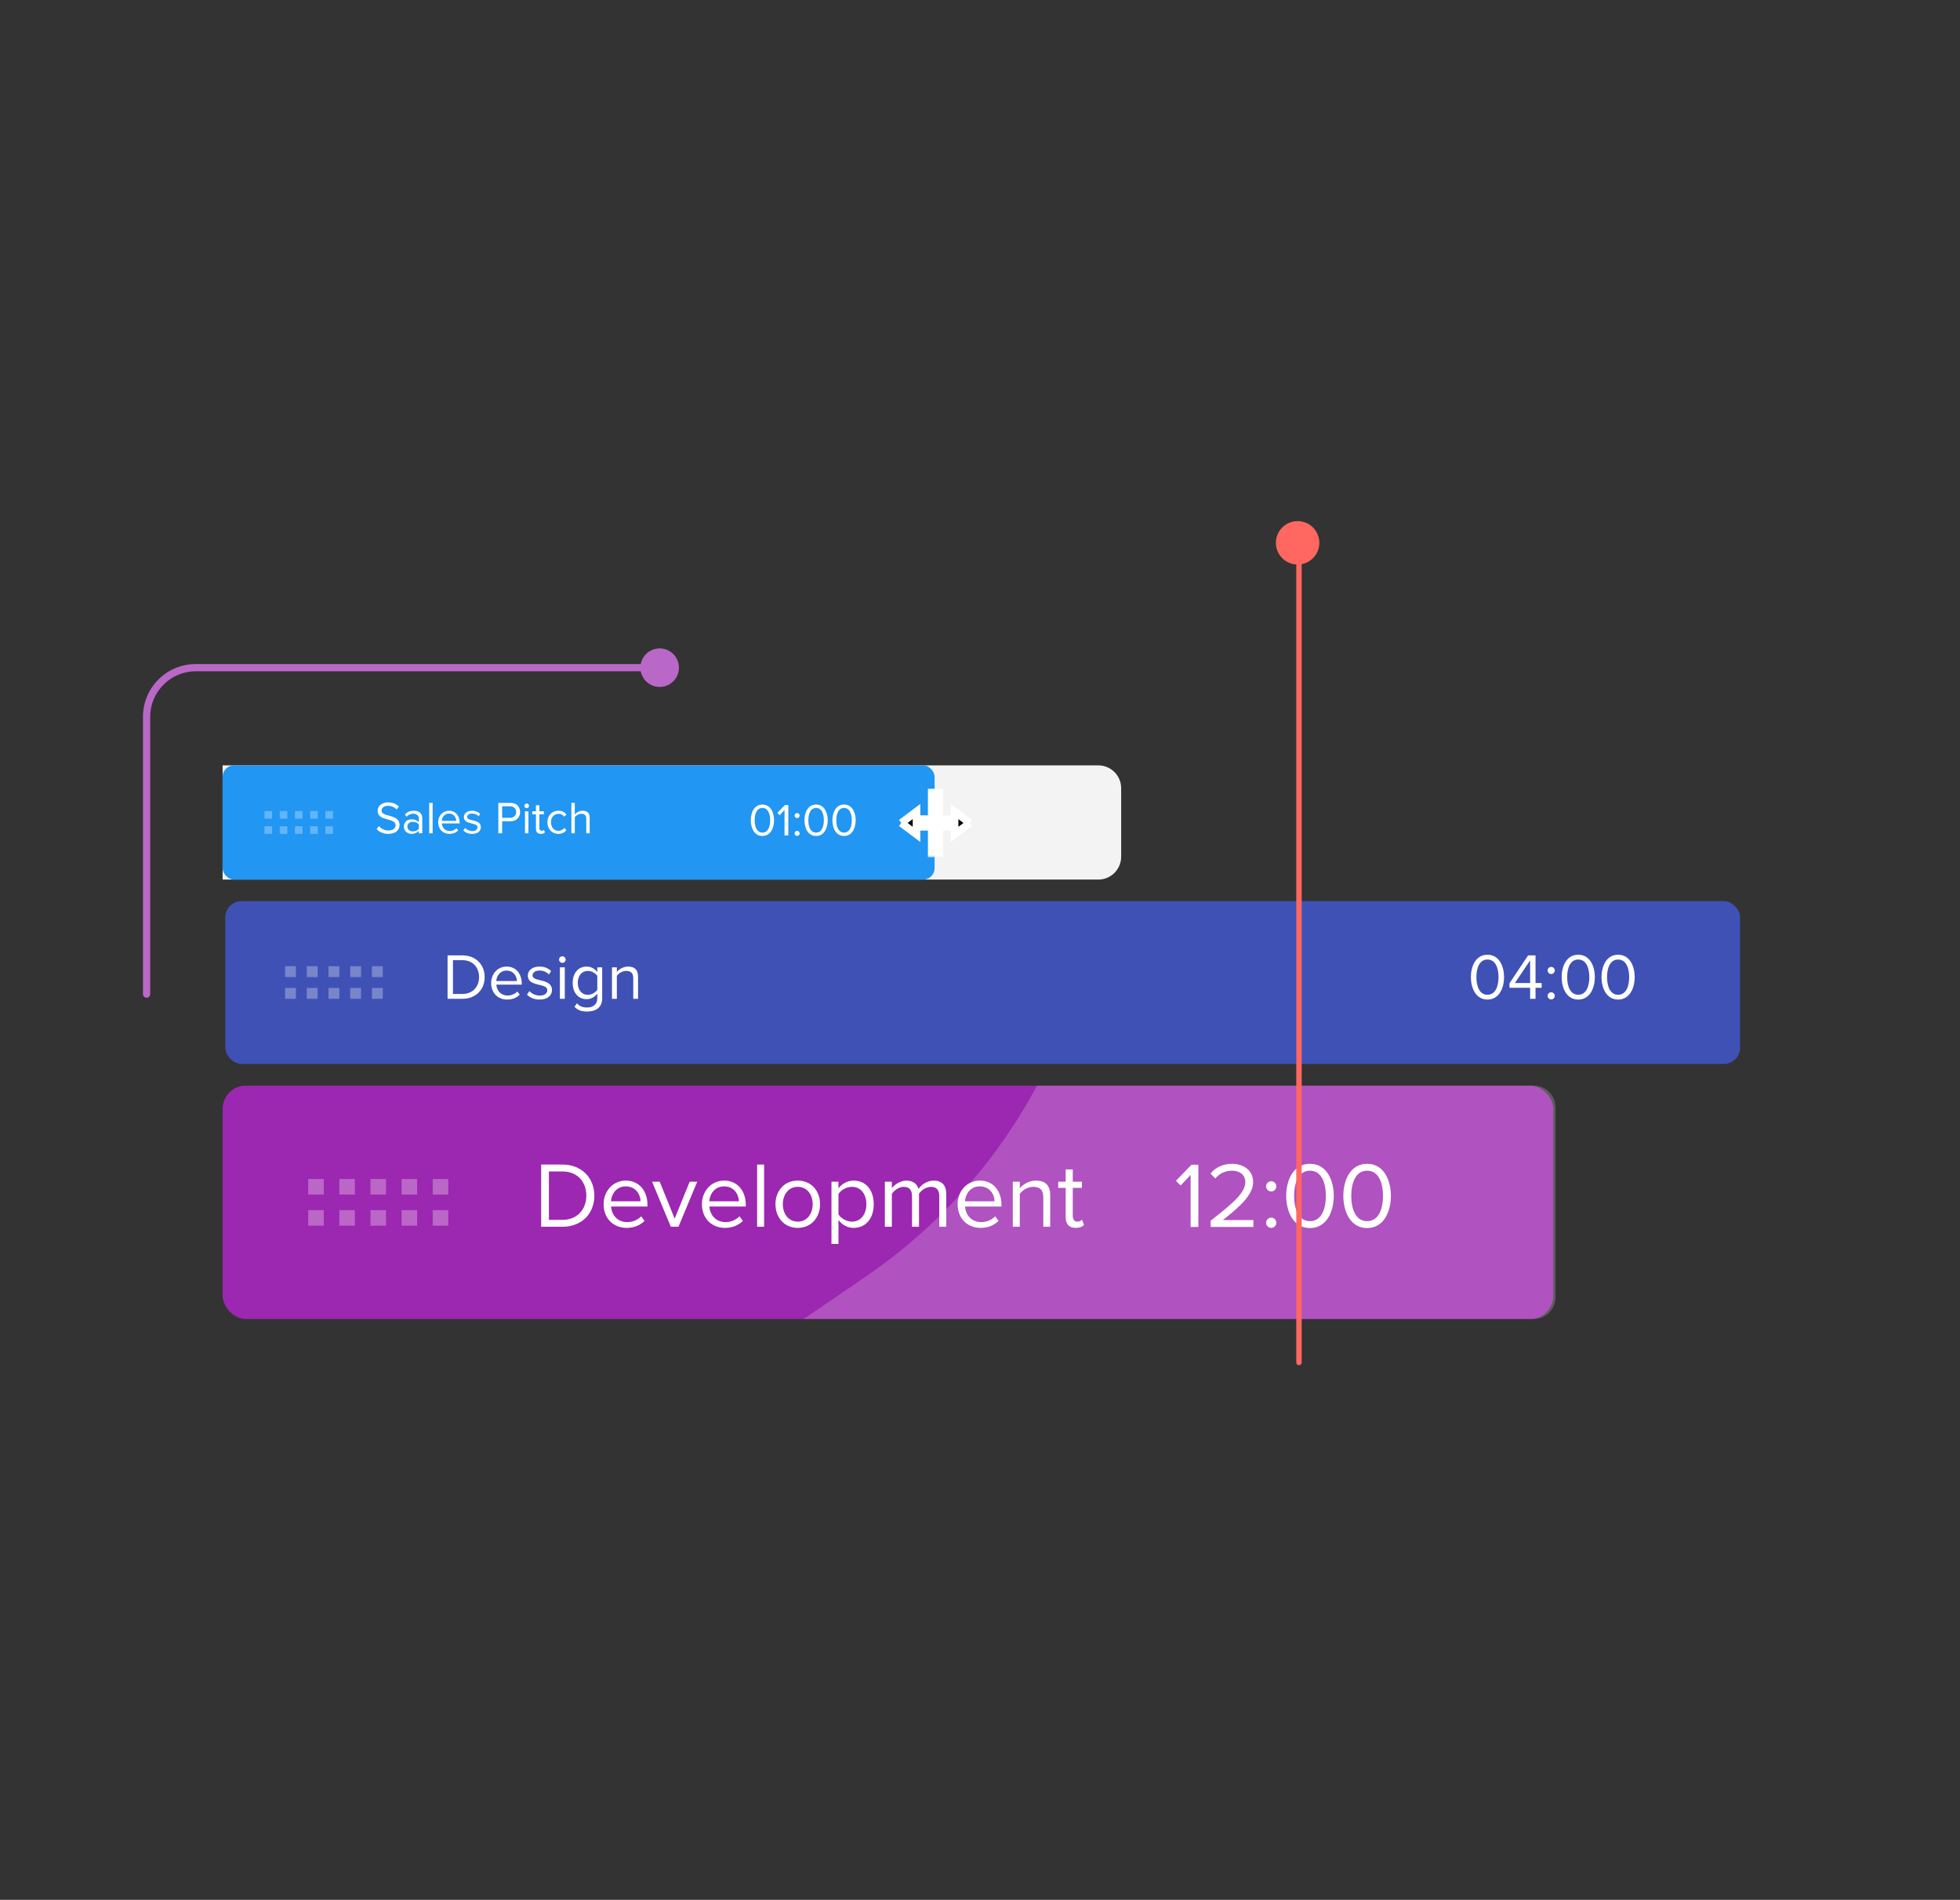
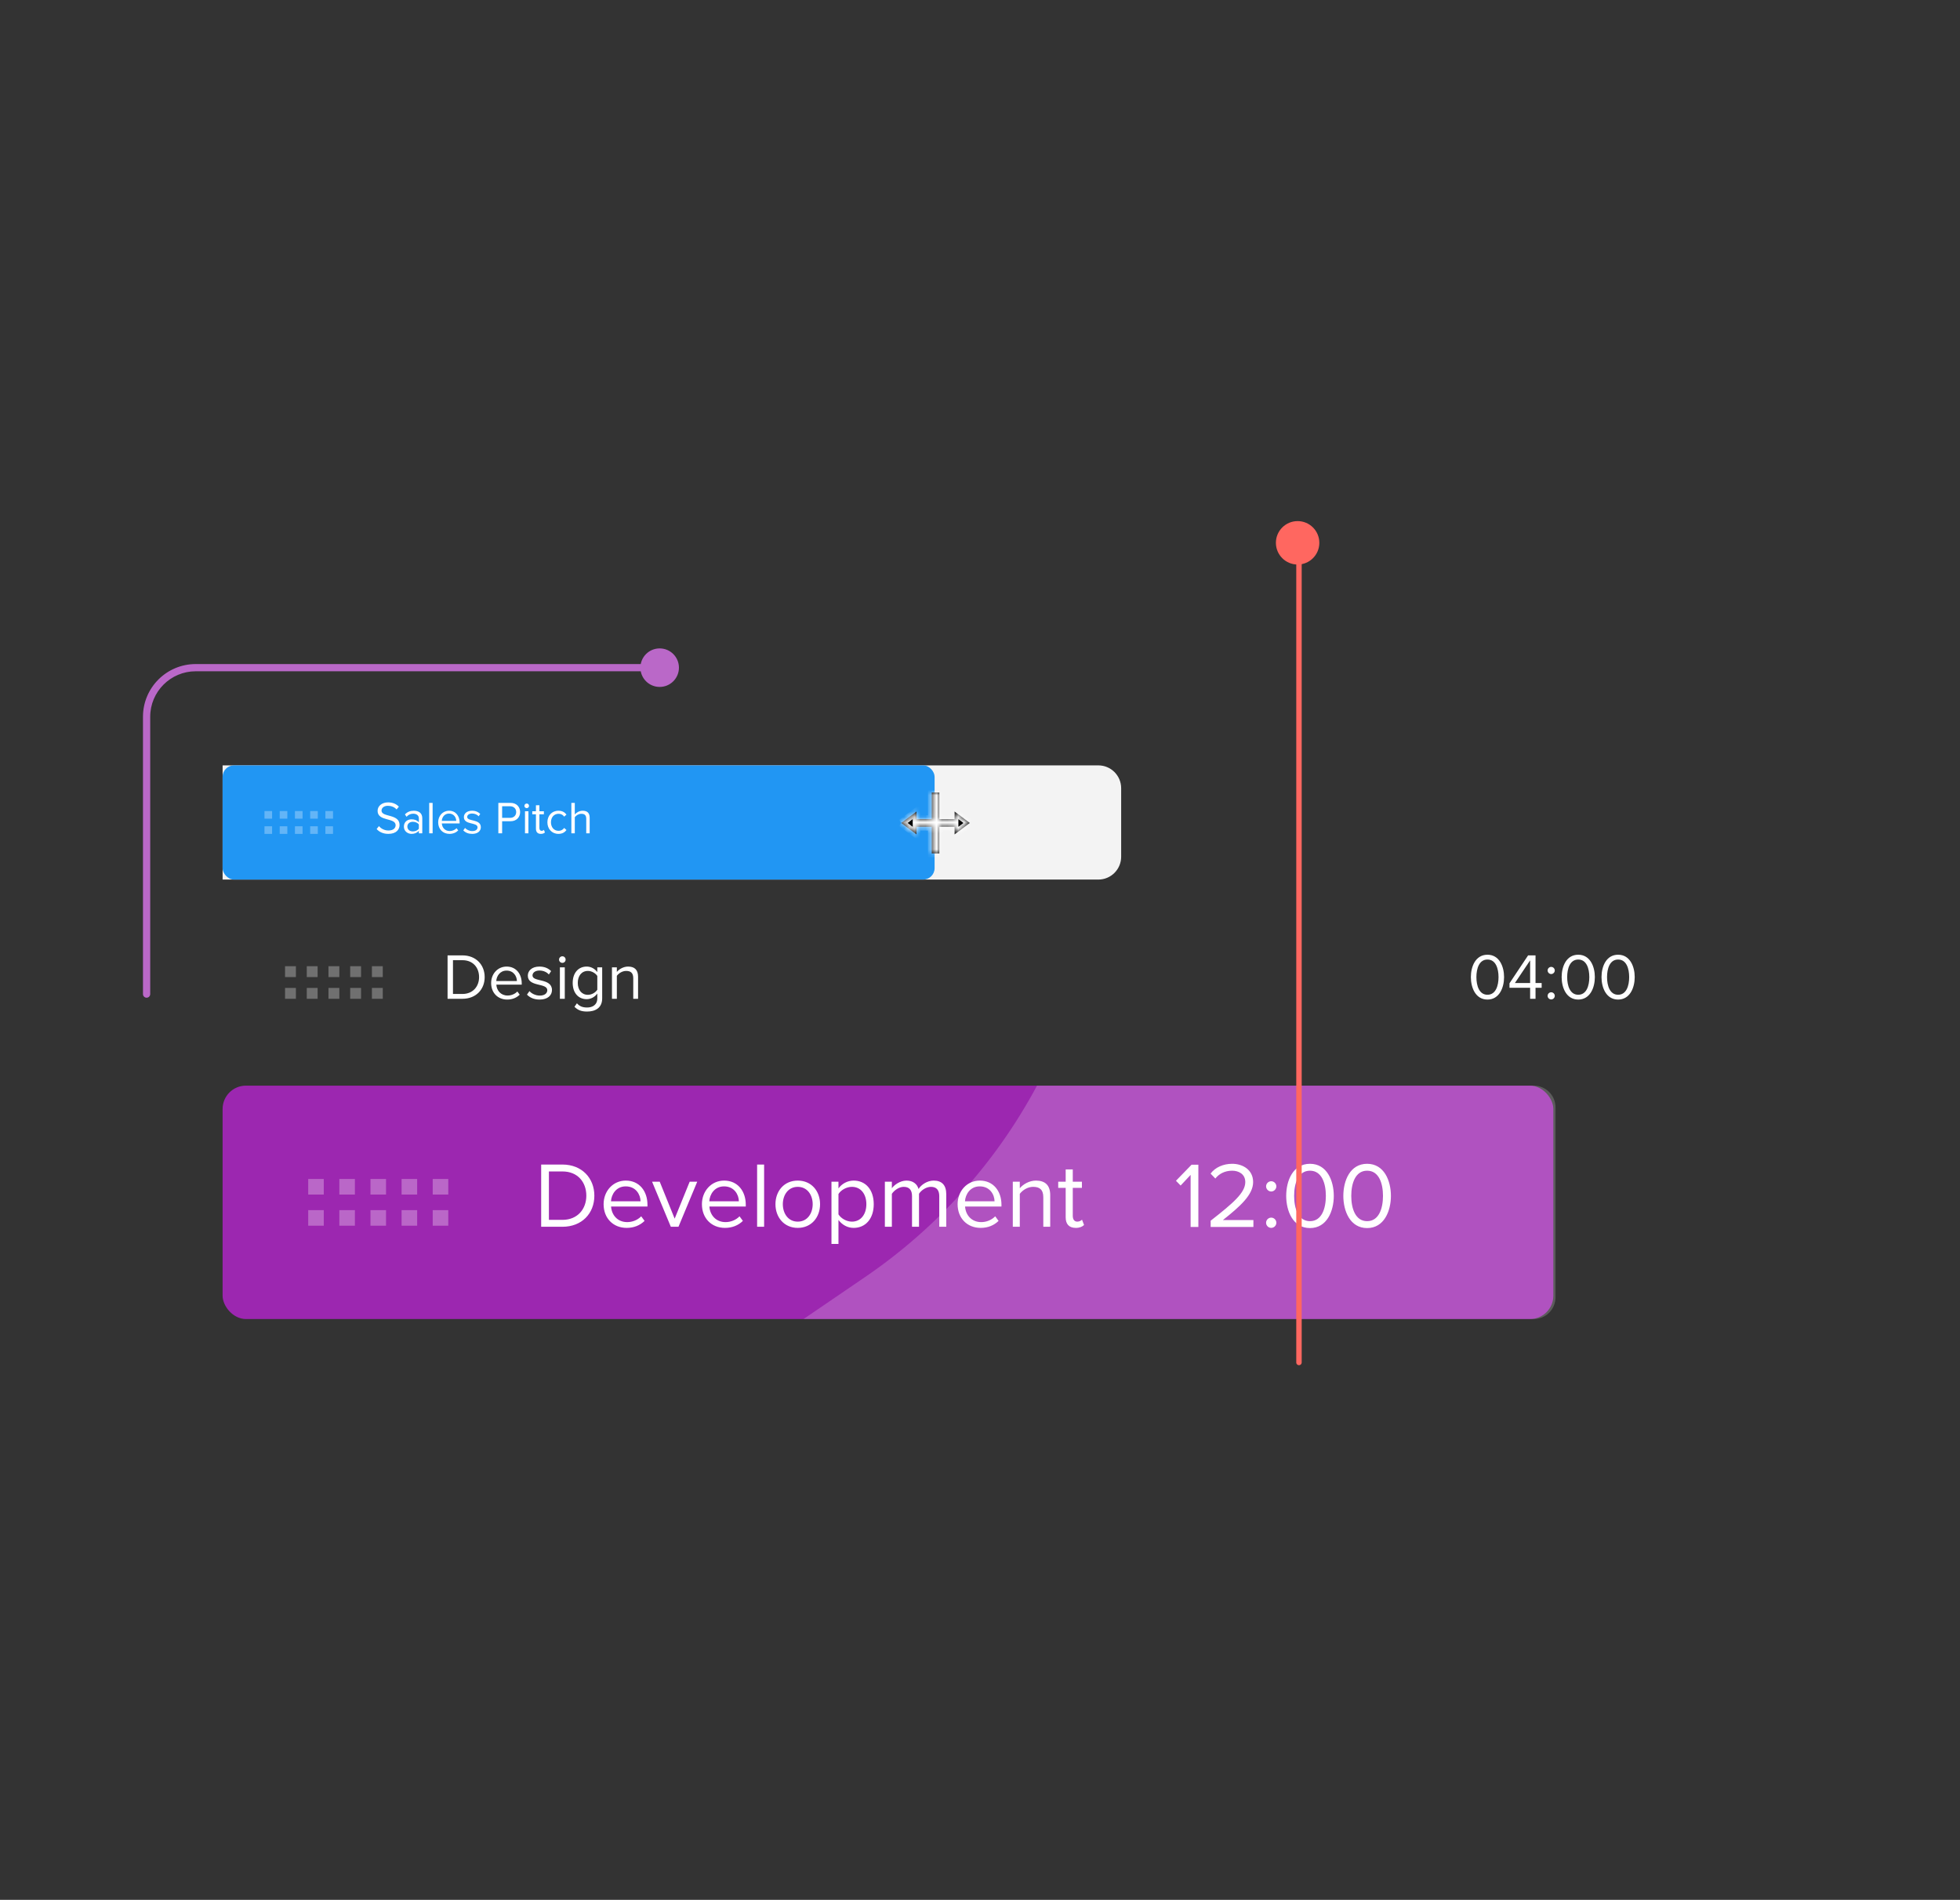
<svg xmlns="http://www.w3.org/2000/svg" width="361" height="350" viewBox="0 0 361 350" fill="none">
  <rect x="0" y="0" width="361" height="350" fill="#333333" stroke="none" />
  <path d="M26.334 183.136C26.334 183.504 26.633 183.802 27 183.802C27.367 183.802 27.666 183.504 27.666 183.136H26.334ZM117.951 123C117.951 124.96 119.54 126.549 121.5 126.549C123.46 126.549 125.049 124.96 125.049 123C125.049 121.04 123.46 119.451 121.5 119.451C119.54 119.451 117.951 121.04 117.951 123ZM27.666 183.136V132.043H26.334V183.136H27.666ZM36.051 123.665C36.113 123.665 36.174 123.665 36.236 123.665C36.297 123.665 36.358 123.665 36.42 123.665C36.481 123.665 36.542 123.665 36.603 123.665C36.665 123.665 36.726 123.665 36.787 123.665C36.848 123.665 36.909 123.665 36.97 123.665C37.031 123.665 37.092 123.665 37.153 123.665C37.214 123.665 37.275 123.665 37.336 123.665C37.397 123.665 37.458 123.665 37.519 123.665C37.579 123.665 37.64 123.665 37.701 123.665C37.761 123.665 37.822 123.665 37.883 123.665C37.944 123.665 38.004 123.665 38.065 123.665C38.125 123.665 38.186 123.665 38.246 123.665C38.307 123.665 38.367 123.665 38.427 123.665C38.488 123.665 38.548 123.665 38.608 123.665C38.669 123.665 38.729 123.665 38.789 123.665C38.849 123.665 38.91 123.665 38.97 123.665C39.03 123.665 39.09 123.665 39.15 123.665C39.21 123.665 39.27 123.665 39.33 123.665C39.39 123.665 39.45 123.665 39.51 123.665C39.57 123.665 39.63 123.665 39.69 123.665C39.749 123.665 39.809 123.665 39.869 123.665C39.929 123.665 39.989 123.665 40.048 123.665C40.108 123.665 40.167 123.665 40.227 123.665C40.287 123.665 40.346 123.665 40.406 123.665C40.465 123.665 40.525 123.665 40.584 123.665C40.644 123.665 40.703 123.665 40.762 123.665C40.822 123.665 40.881 123.665 40.94 123.665C41 123.665 41.059 123.665 41.118 123.665C41.177 123.665 41.236 123.665 41.296 123.665C41.355 123.665 41.414 123.665 41.473 123.665C41.532 123.665 41.591 123.665 41.65 123.665C41.709 123.665 41.768 123.665 41.827 123.665C41.886 123.665 41.945 123.665 42.004 123.665C42.062 123.665 42.121 123.665 42.18 123.665C42.239 123.665 42.297 123.665 42.356 123.665C42.415 123.665 42.473 123.665 42.532 123.665C42.591 123.665 42.649 123.665 42.708 123.665C42.766 123.665 42.825 123.665 42.883 123.665C42.942 123.665 43 123.665 43.059 123.665C43.117 123.665 43.175 123.665 43.234 123.665C43.292 123.665 43.35 123.665 43.409 123.665C43.467 123.665 43.525 123.665 43.583 123.665C43.642 123.665 43.7 123.665 43.758 123.665C43.816 123.665 43.874 123.665 43.932 123.665C43.99 123.665 44.048 123.665 44.106 123.665C44.164 123.665 44.222 123.665 44.28 123.665C44.338 123.665 44.396 123.665 44.453 123.665C44.511 123.665 44.569 123.665 44.627 123.665C44.685 123.665 44.742 123.665 44.8 123.665C44.858 123.665 44.916 123.665 44.973 123.665C45.031 123.665 45.088 123.665 45.146 123.665C45.203 123.665 45.261 123.665 45.319 123.665C45.376 123.665 45.434 123.665 45.491 123.665C45.548 123.665 45.606 123.665 45.663 123.665C45.721 123.665 45.778 123.665 45.835 123.665C45.892 123.665 45.95 123.665 46.007 123.665C46.064 123.665 46.121 123.665 46.179 123.665C46.236 123.665 46.293 123.665 46.35 123.665C46.407 123.665 46.464 123.665 46.521 123.665C46.578 123.665 46.635 123.665 46.692 123.665C46.749 123.665 46.806 123.665 46.863 123.665C46.92 123.665 46.977 123.665 47.034 123.665C47.091 123.665 47.147 123.665 47.204 123.665C47.261 123.665 47.318 123.665 47.374 123.665C47.431 123.665 47.488 123.665 47.545 123.665C47.601 123.665 47.658 123.665 47.715 123.665C47.771 123.665 47.828 123.665 47.884 123.665C47.941 123.665 47.997 123.665 48.054 123.665C48.11 123.665 48.167 123.665 48.223 123.665C48.279 123.665 48.336 123.665 48.392 123.665C48.449 123.665 48.505 123.665 48.561 123.665C48.618 123.665 48.674 123.665 48.73 123.665C48.786 123.665 48.843 123.665 48.899 123.665C48.955 123.665 49.011 123.665 49.067 123.665C49.123 123.665 49.179 123.665 49.235 123.665C49.291 123.665 49.347 123.665 49.404 123.665C49.459 123.665 49.516 123.665 49.572 123.665C49.627 123.665 49.683 123.665 49.739 123.665C49.795 123.665 49.851 123.665 49.907 123.665C49.963 123.665 50.018 123.665 50.074 123.665C50.13 123.665 50.186 123.665 50.242 123.665C50.297 123.665 50.353 123.665 50.408 123.665C50.464 123.665 50.52 123.665 50.575 123.665C50.631 123.665 50.687 123.665 50.742 123.665C50.798 123.665 50.853 123.665 50.909 123.665C50.964 123.665 51.02 123.665 51.075 123.665C51.131 123.665 51.186 123.665 51.242 123.665C51.297 123.665 51.352 123.665 51.407 123.665C51.463 123.665 51.518 123.665 51.574 123.665C51.629 123.665 51.684 123.665 51.739 123.665C51.794 123.665 51.85 123.665 51.905 123.665C51.96 123.665 52.015 123.665 52.07 123.665C52.125 123.665 52.181 123.665 52.236 123.665C52.291 123.665 52.346 123.665 52.401 123.665C52.456 123.665 52.511 123.665 52.566 123.665C52.621 123.665 52.676 123.665 52.731 123.665C52.785 123.665 52.84 123.665 52.895 123.665C52.95 123.665 53.005 123.665 53.06 123.665C53.115 123.665 53.169 123.665 53.224 123.665C53.279 123.665 53.334 123.665 53.389 123.665C53.443 123.665 53.498 123.665 53.553 123.665C53.607 123.665 53.662 123.665 53.717 123.665C53.771 123.665 53.826 123.665 53.88 123.665C53.935 123.665 53.989 123.665 54.044 123.665C54.099 123.665 54.153 123.665 54.208 123.665C54.262 123.665 54.316 123.665 54.371 123.665C54.425 123.665 54.48 123.665 54.534 123.665C54.589 123.665 54.643 123.665 54.697 123.665C54.752 123.665 54.806 123.665 54.86 123.665C54.914 123.665 54.969 123.665 55.023 123.665C55.077 123.665 55.131 123.665 55.186 123.665C55.24 123.665 55.294 123.665 55.348 123.665C55.402 123.665 55.456 123.665 55.511 123.665C55.565 123.665 55.619 123.665 55.673 123.665C55.727 123.665 55.781 123.665 55.835 123.665C55.889 123.665 55.943 123.665 55.997 123.665C56.051 123.665 56.105 123.665 56.159 123.665C56.213 123.665 56.267 123.665 56.321 123.665C56.375 123.665 56.428 123.665 56.482 123.665C56.536 123.665 56.59 123.665 56.644 123.665C56.698 123.665 56.752 123.665 56.805 123.665C56.859 123.665 56.913 123.665 56.967 123.665C57.02 123.665 57.074 123.665 57.128 123.665C57.181 123.665 57.235 123.665 57.289 123.665C57.342 123.665 57.396 123.665 57.45 123.665C57.503 123.665 57.557 123.665 57.61 123.665C57.664 123.665 57.718 123.665 57.771 123.665C57.825 123.665 57.878 123.665 57.932 123.665C57.985 123.665 58.038 123.665 58.092 123.665C58.145 123.665 58.199 123.665 58.252 123.665C58.306 123.665 58.359 123.665 58.413 123.665C58.466 123.665 58.519 123.665 58.573 123.665C58.626 123.665 58.679 123.665 58.733 123.665C58.786 123.665 58.839 123.665 58.892 123.665C58.946 123.665 58.999 123.665 59.052 123.665C59.105 123.665 59.159 123.665 59.212 123.665C59.265 123.665 59.318 123.665 59.371 123.665C59.425 123.665 59.478 123.665 59.531 123.665C59.584 123.665 59.637 123.665 59.69 123.665C59.743 123.665 59.796 123.665 59.849 123.665C59.902 123.665 59.956 123.665 60.008 123.665C60.062 123.665 60.114 123.665 60.167 123.665C60.221 123.665 60.273 123.665 60.326 123.665C60.379 123.665 60.432 123.665 60.485 123.665C60.538 123.665 60.591 123.665 60.644 123.665C60.697 123.665 60.75 123.665 60.803 123.665C60.855 123.665 60.908 123.665 60.961 123.665C61.014 123.665 61.067 123.665 61.12 123.665C61.172 123.665 61.225 123.665 61.278 123.665C61.331 123.665 61.383 123.665 61.436 123.665C61.489 123.665 61.542 123.665 61.594 123.665C61.647 123.665 61.7 123.665 61.752 123.665C61.805 123.665 61.858 123.665 61.91 123.665C61.963 123.665 62.016 123.665 62.068 123.665C62.121 123.665 62.173 123.665 62.226 123.665C62.279 123.665 62.331 123.665 62.384 123.665C62.436 123.665 62.489 123.665 62.541 123.665C62.594 123.665 62.647 123.665 62.699 123.665C62.752 123.665 62.804 123.665 62.856 123.665C62.909 123.665 62.961 123.665 63.014 123.665C63.066 123.665 63.119 123.665 63.171 123.665C63.224 123.665 63.276 123.665 63.328 123.665C63.381 123.665 63.433 123.665 63.486 123.665C63.538 123.665 63.59 123.665 63.643 123.665C63.695 123.665 63.747 123.665 63.8 123.665C63.852 123.665 63.904 123.665 63.956 123.665C64.009 123.665 64.061 123.665 64.113 123.665C64.166 123.665 64.218 123.665 64.27 123.665C64.322 123.665 64.375 123.665 64.427 123.665C64.479 123.665 64.531 123.665 64.583 123.665C64.636 123.665 64.688 123.665 64.74 123.665C64.792 123.665 64.844 123.665 64.897 123.665C64.949 123.665 65.001 123.665 65.053 123.665C65.105 123.665 65.157 123.665 65.209 123.665C65.261 123.665 65.314 123.665 65.366 123.665C65.418 123.665 65.47 123.665 65.522 123.665C65.574 123.665 65.626 123.665 65.678 123.665C65.73 123.665 65.782 123.665 65.834 123.665C65.886 123.665 65.938 123.665 65.99 123.665C66.042 123.665 66.094 123.665 66.146 123.665C66.198 123.665 66.25 123.665 66.302 123.665C66.354 123.665 66.406 123.665 66.458 123.665C66.51 123.665 66.562 123.665 66.614 123.665C66.666 123.665 66.718 123.665 66.769 123.665C66.821 123.665 66.873 123.665 66.925 123.665C66.977 123.665 67.029 123.665 67.081 123.665C67.133 123.665 67.185 123.665 67.237 123.665C67.288 123.665 67.34 123.665 67.392 123.665C67.444 123.665 67.496 123.665 67.547 123.665C67.599 123.665 67.651 123.665 67.703 123.665C67.755 123.665 67.807 123.665 67.858 123.665C67.91 123.665 67.962 123.665 68.014 123.665C68.066 123.665 68.117 123.665 68.169 123.665C68.221 123.665 68.273 123.665 68.324 123.665C68.376 123.665 68.428 123.665 68.48 123.665C68.531 123.665 68.583 123.665 68.635 123.665C68.686 123.665 68.738 123.665 68.79 123.665C68.842 123.665 68.893 123.665 68.945 123.665C68.997 123.665 69.048 123.665 69.1 123.665C69.152 123.665 69.204 123.665 69.255 123.665C69.307 123.665 69.359 123.665 69.41 123.665C69.462 123.665 69.513 123.665 69.565 123.665C69.617 123.665 69.668 123.665 69.72 123.665C69.772 123.665 69.823 123.665 69.875 123.665C69.927 123.665 69.978 123.665 70.03 123.665C70.082 123.665 70.133 123.665 70.185 123.665C70.236 123.665 70.288 123.665 70.34 123.665C70.391 123.665 70.443 123.665 70.494 123.665C70.546 123.665 70.597 123.665 70.649 123.665C70.701 123.665 70.752 123.665 70.804 123.665C70.855 123.665 70.907 123.665 70.959 123.665C71.01 123.665 71.062 123.665 71.113 123.665C71.165 123.665 71.216 123.665 71.268 123.665C71.319 123.665 71.371 123.665 71.422 123.665C71.474 123.665 71.525 123.665 71.577 123.665C71.629 123.665 71.68 123.665 71.732 123.665C71.783 123.665 71.835 123.665 71.886 123.665C71.938 123.665 71.989 123.665 72.041 123.665C72.092 123.665 72.144 123.665 72.195 123.665C72.247 123.665 72.298 123.665 72.35 123.665C72.401 123.665 72.453 123.665 72.504 123.665C72.556 123.665 72.607 123.665 72.659 123.665C72.71 123.665 72.762 123.665 72.813 123.665C72.865 123.665 72.916 123.665 72.968 123.665C73.019 123.665 73.071 123.665 73.122 123.665C73.174 123.665 73.225 123.665 73.277 123.665C73.328 123.665 73.38 123.665 73.431 123.665C73.483 123.665 73.534 123.665 73.586 123.665C73.637 123.665 73.689 123.665 73.74 123.665C73.792 123.665 73.843 123.665 73.895 123.665C73.946 123.665 73.998 123.665 74.049 123.665C74.1 123.665 74.152 123.665 74.204 123.665C74.255 123.665 74.306 123.665 74.358 123.665C74.409 123.665 74.461 123.665 74.512 123.665C74.564 123.665 74.615 123.665 74.667 123.665C74.718 123.665 74.77 123.665 74.821 123.665C74.873 123.665 74.924 123.665 74.976 123.665C75.027 123.665 75.079 123.665 75.13 123.665C75.182 123.665 75.233 123.665 75.285 123.665C75.336 123.665 75.388 123.665 75.439 123.665C75.491 123.665 75.542 123.665 75.594 123.665C75.645 123.665 75.697 123.665 75.748 123.665C75.799 123.665 75.851 123.665 75.903 123.665C75.954 123.665 76.006 123.665 76.057 123.665C76.109 123.665 76.16 123.665 76.212 123.665C76.263 123.665 76.315 123.665 76.366 123.665C76.418 123.665 76.469 123.665 76.521 123.665C76.572 123.665 76.624 123.665 76.675 123.665C76.727 123.665 76.778 123.665 76.83 123.665C76.881 123.665 76.933 123.665 76.984 123.665C77.036 123.665 77.088 123.665 77.139 123.665C77.191 123.665 77.242 123.665 77.294 123.665C77.345 123.665 77.397 123.665 77.448 123.665C77.5 123.665 77.552 123.665 77.603 123.665C77.655 123.665 77.706 123.665 77.758 123.665C77.809 123.665 77.861 123.665 77.912 123.665C77.964 123.665 78.016 123.665 78.067 123.665C78.119 123.665 78.171 123.665 78.222 123.665C78.274 123.665 78.325 123.665 78.377 123.665C78.428 123.665 78.48 123.665 78.532 123.665C78.583 123.665 78.635 123.665 78.687 123.665C78.738 123.665 78.79 123.665 78.841 123.665C78.893 123.665 78.945 123.665 78.996 123.665C79.048 123.665 79.1 123.665 79.151 123.665C79.203 123.665 79.255 123.665 79.306 123.665C79.358 123.665 79.41 123.665 79.462 123.665C79.513 123.665 79.565 123.665 79.617 123.665C79.668 123.665 79.72 123.665 79.772 123.665C79.823 123.665 79.875 123.665 79.927 123.665C79.979 123.665 80.03 123.665 80.082 123.665C80.134 123.665 80.186 123.665 80.237 123.665C80.289 123.665 80.341 123.665 80.393 123.665C80.444 123.665 80.496 123.665 80.548 123.665C80.6 123.665 80.652 123.665 80.703 123.665C80.755 123.665 80.807 123.665 80.859 123.665C80.911 123.665 80.963 123.665 81.014 123.665C81.066 123.665 81.118 123.665 81.17 123.665C81.222 123.665 81.273 123.665 81.325 123.665C81.377 123.665 81.429 123.665 81.481 123.665C81.533 123.665 81.585 123.665 81.637 123.665C81.689 123.665 81.74 123.665 81.792 123.665C81.844 123.665 81.896 123.665 81.948 123.665C82 123.665 82.052 123.665 82.104 123.665C82.156 123.665 82.208 123.665 82.26 123.665C82.312 123.665 82.364 123.665 82.416 123.665C82.468 123.665 82.52 123.665 82.572 123.665C82.624 123.665 82.676 123.665 82.728 123.665C82.78 123.665 82.832 123.665 82.884 123.665C82.936 123.665 82.988 123.665 83.04 123.665C83.092 123.665 83.144 123.665 83.197 123.665C83.249 123.665 83.301 123.665 83.353 123.665C83.405 123.665 83.457 123.665 83.509 123.665C83.561 123.665 83.614 123.665 83.666 123.665C83.718 123.665 83.77 123.665 83.822 123.665C83.874 123.665 83.927 123.665 83.979 123.665C84.031 123.665 84.083 123.665 84.135 123.665C84.188 123.665 84.24 123.665 84.292 123.665C84.344 123.665 84.397 123.665 84.449 123.665C84.501 123.665 84.554 123.665 84.606 123.665C84.658 123.665 84.71 123.665 84.763 123.665C84.815 123.665 84.868 123.665 84.92 123.665C84.972 123.665 85.025 123.665 85.077 123.665C85.129 123.665 85.182 123.665 85.234 123.665C85.287 123.665 85.339 123.665 85.391 123.665C85.444 123.665 85.496 123.665 85.549 123.665C85.601 123.665 85.654 123.665 85.706 123.665C85.759 123.665 85.811 123.665 85.864 123.665C85.916 123.665 85.969 123.665 86.021 123.665C86.074 123.665 86.126 123.665 86.179 123.665C86.231 123.665 86.284 123.665 86.337 123.665C86.389 123.665 86.442 123.665 86.495 123.665C86.547 123.665 86.6 123.665 86.652 123.665C86.705 123.665 86.758 123.665 86.811 123.665C86.863 123.665 86.916 123.665 86.969 123.665C87.021 123.665 87.074 123.665 87.127 123.665C87.18 123.665 87.232 123.665 87.285 123.665C87.338 123.665 87.391 123.665 87.443 123.665C87.496 123.665 87.549 123.665 87.602 123.665C87.655 123.665 87.708 123.665 87.76 123.665C87.813 123.665 87.866 123.665 87.919 123.665C87.972 123.665 88.025 123.665 88.078 123.665C88.131 123.665 88.184 123.665 88.237 123.665C88.29 123.665 88.343 123.665 88.396 123.665C88.449 123.665 88.502 123.665 88.555 123.665C88.608 123.665 88.661 123.665 88.714 123.665C88.767 123.665 88.82 123.665 88.873 123.665C88.926 123.665 88.979 123.665 89.033 123.665C89.086 123.665 89.139 123.665 89.192 123.665C89.245 123.665 89.298 123.665 89.352 123.665C89.405 123.665 89.458 123.665 89.511 123.665C89.565 123.665 89.618 123.665 89.671 123.665C89.724 123.665 89.778 123.665 89.831 123.665C89.884 123.665 89.938 123.665 89.991 123.665C90.044 123.665 90.098 123.665 90.151 123.665C90.205 123.665 90.258 123.665 90.311 123.665C90.365 123.665 90.418 123.665 90.472 123.665C90.525 123.665 90.579 123.665 90.632 123.665C90.686 123.665 90.739 123.665 90.793 123.665C90.846 123.665 90.9 123.665 90.954 123.665C91.007 123.665 91.061 123.665 91.114 123.665C91.168 123.665 91.222 123.665 91.275 123.665C91.329 123.665 91.383 123.665 91.436 123.665C91.49 123.665 91.544 123.665 91.598 123.665C91.651 123.665 91.705 123.665 91.759 123.665C91.813 123.665 91.867 123.665 91.92 123.665C91.974 123.665 92.028 123.665 92.082 123.665C92.136 123.665 92.19 123.665 92.244 123.665C92.297 123.665 92.351 123.665 92.405 123.665C92.459 123.665 92.513 123.665 92.567 123.665C92.621 123.665 92.675 123.665 92.729 123.665C92.784 123.665 92.838 123.665 92.892 123.665C92.946 123.665 93 123.665 93.054 123.665C93.108 123.665 93.162 123.665 93.216 123.665C93.271 123.665 93.325 123.665 93.379 123.665C93.433 123.665 93.487 123.665 93.542 123.665C93.596 123.665 93.65 123.665 93.705 123.665C93.759 123.665 93.813 123.665 93.868 123.665C93.922 123.665 93.976 123.665 94.031 123.665C94.085 123.665 94.14 123.665 94.194 123.665C94.249 123.665 94.303 123.665 94.358 123.665C94.412 123.665 94.466 123.665 94.521 123.665C94.576 123.665 94.63 123.665 94.685 123.665C94.739 123.665 94.794 123.665 94.849 123.665C94.903 123.665 94.958 123.665 95.013 123.665C95.067 123.665 95.122 123.665 95.177 123.665C95.232 123.665 95.286 123.665 95.341 123.665C95.396 123.665 95.451 123.665 95.506 123.665C95.56 123.665 95.615 123.665 95.67 123.665C95.725 123.665 95.78 123.665 95.835 123.665C95.89 123.665 95.945 123.665 96 123.665C96.055 123.665 96.11 123.665 96.165 123.665C96.22 123.665 96.275 123.665 96.33 123.665C96.385 123.665 96.44 123.665 96.495 123.665C96.551 123.665 96.606 123.665 96.661 123.665C96.716 123.665 96.771 123.665 96.827 123.665C96.882 123.665 96.937 123.665 96.993 123.665C97.048 123.665 97.103 123.665 97.159 123.665C97.214 123.665 97.269 123.665 97.325 123.665C97.38 123.665 97.436 123.665 97.491 123.665C97.546 123.665 97.602 123.665 97.657 123.665C97.713 123.665 97.769 123.665 97.824 123.665C97.88 123.665 97.935 123.665 97.991 123.665C98.046 123.665 98.102 123.665 98.158 123.665C98.213 123.665 98.269 123.665 98.325 123.665C98.381 123.665 98.436 123.665 98.492 123.665C98.548 123.665 98.604 123.665 98.66 123.665C98.716 123.665 98.772 123.665 98.828 123.665C98.883 123.665 98.939 123.665 98.995 123.665C99.051 123.665 99.107 123.665 99.163 123.665C99.219 123.665 99.275 123.665 99.332 123.665C99.388 123.665 99.444 123.665 99.5 123.665C99.556 123.665 99.612 123.665 99.668 123.665C99.725 123.665 99.781 123.665 99.837 123.665C99.893 123.665 99.95 123.665 100.006 123.665C100.062 123.665 100.119 123.665 100.175 123.665C100.231 123.665 100.288 123.665 100.344 123.665C100.401 123.665 100.457 123.665 100.514 123.665C100.57 123.665 100.627 123.665 100.683 123.665C100.74 123.665 100.796 123.665 100.853 123.665C100.91 123.665 100.966 123.665 101.023 123.665C101.08 123.665 101.136 123.665 101.193 123.665C101.25 123.665 101.307 123.665 101.364 123.665C101.42 123.665 101.477 123.665 101.534 123.665C101.591 123.665 101.648 123.665 101.705 123.665C101.762 123.665 101.819 123.665 101.876 123.665C101.933 123.665 101.99 123.665 102.047 123.665C102.104 123.665 102.161 123.665 102.218 123.665C102.275 123.665 102.332 123.665 102.39 123.665C102.447 123.665 102.504 123.665 102.561 123.665C102.619 123.665 102.676 123.665 102.733 123.665C102.791 123.665 102.848 123.665 102.905 123.665C102.963 123.665 103.02 123.665 103.078 123.665C103.135 123.665 103.193 123.665 103.25 123.665C103.308 123.665 103.365 123.665 103.423 123.665C103.48 123.665 103.538 123.665 103.596 123.665C103.653 123.665 103.711 123.665 103.769 123.665C103.826 123.665 103.884 123.665 103.942 123.665C104 123.665 104.058 123.665 104.116 123.665C104.173 123.665 104.231 123.665 104.289 123.665C104.347 123.665 104.405 123.665 104.463 123.665C104.521 123.665 104.579 123.665 104.637 123.665C104.695 123.665 104.753 123.665 104.812 123.665C104.87 123.665 104.928 123.665 104.986 123.665C105.044 123.665 105.103 123.665 105.161 123.665C105.219 123.665 105.278 123.665 105.336 123.665C105.394 123.665 105.453 123.665 105.511 123.665C105.569 123.665 105.628 123.665 105.686 123.665C105.745 123.665 105.803 123.665 105.862 123.665C105.921 123.665 105.979 123.665 106.038 123.665C106.097 123.665 106.155 123.665 106.214 123.665C106.273 123.665 106.331 123.665 106.39 123.665C106.449 123.665 106.508 123.665 106.567 123.665C106.626 123.665 106.684 123.665 106.743 123.665C106.802 123.665 106.861 123.665 106.92 123.665C106.979 123.665 107.038 123.665 107.098 123.665C107.157 123.665 107.216 123.665 107.275 123.665C107.334 123.665 107.393 123.665 107.453 123.665C107.512 123.665 107.571 123.665 107.63 123.665C107.69 123.665 107.749 123.665 107.808 123.665C107.868 123.665 107.927 123.665 107.987 123.665C108.046 123.665 108.106 123.665 108.165 123.665C108.225 123.665 108.284 123.665 108.344 123.665C108.404 123.665 108.463 123.665 108.523 123.665C108.583 123.665 108.642 123.665 108.702 123.665C108.762 123.665 108.822 123.665 108.882 123.665C108.942 123.665 109.001 123.665 109.061 123.665C109.121 123.665 109.181 123.665 109.241 123.665C109.301 123.665 109.361 123.665 109.422 123.665C109.482 123.665 109.542 123.665 109.602 123.665C109.662 123.665 109.722 123.665 109.783 123.665C109.843 123.665 109.903 123.665 109.963 123.665C110.024 123.665 110.084 123.665 110.145 123.665C110.205 123.665 110.266 123.665 110.326 123.665C110.387 123.665 110.447 123.665 110.508 123.665C110.568 123.665 110.629 123.665 110.69 123.665C110.75 123.665 110.811 123.665 110.872 123.665C110.932 123.665 110.993 123.665 111.054 123.665C111.115 123.665 111.176 123.665 111.237 123.665C111.298 123.665 111.359 123.665 111.42 123.665C111.481 123.665 111.542 123.665 111.603 123.665C111.664 123.665 111.725 123.665 111.786 123.665C111.847 123.665 111.908 123.665 111.97 123.665C112.031 123.665 112.092 123.665 112.154 123.665C112.215 123.665 112.276 123.665 112.338 123.665C112.399 123.665 112.461 123.665 112.522 123.665C112.584 123.665 112.645 123.665 112.707 123.665C112.768 123.665 112.83 123.665 112.892 123.665C112.953 123.665 113.015 123.665 113.077 123.665C113.139 123.665 113.2 123.665 113.262 123.665C113.324 123.665 113.386 123.665 113.448 123.665C113.51 123.665 113.572 123.665 113.634 123.665C113.696 123.665 113.758 123.665 113.82 123.665C113.882 123.665 113.945 123.665 114.007 123.665C114.069 123.665 114.131 123.665 114.193 123.665C114.256 123.665 114.318 123.665 114.381 123.665C114.443 123.665 114.505 123.665 114.568 123.665C114.63 123.665 114.693 123.665 114.755 123.665C114.818 123.665 114.881 123.665 114.943 123.665C115.006 123.665 115.069 123.665 115.131 123.665C115.194 123.665 115.257 123.665 115.32 123.665C115.383 123.665 115.446 123.665 115.508 123.665C115.571 123.665 115.634 123.665 115.697 123.665C115.76 123.665 115.824 123.665 115.887 123.665C115.95 123.665 116.013 123.665 116.076 123.665C116.139 123.665 116.203 123.665 116.266 123.665C116.329 123.665 116.393 123.665 116.456 123.665C116.519 123.665 116.583 123.665 116.646 123.665C116.71 123.665 116.773 123.665 116.837 123.665C116.901 123.665 116.964 123.665 117.028 123.665C117.092 123.665 117.155 123.665 117.219 123.665C117.283 123.665 117.347 123.665 117.411 123.665C117.474 123.665 117.538 123.665 117.602 123.665C117.666 123.665 117.73 123.665 117.794 123.665C117.859 123.665 117.923 123.665 117.987 123.665C118.051 123.665 118.115 123.665 118.179 123.665C118.244 123.665 118.308 123.665 118.372 123.665C118.437 123.665 118.501 123.665 118.566 123.665C118.63 123.665 118.695 123.665 118.759 123.665C118.824 123.665 118.888 123.665 118.953 123.665C119.018 123.665 119.082 123.665 119.147 123.665C119.212 123.665 119.277 123.665 119.341 123.665C119.406 123.665 119.471 123.665 119.536 123.665C119.601 123.665 119.666 123.665 119.731 123.665C119.796 123.665 119.861 123.665 119.927 123.665C119.992 123.665 120.057 123.665 120.122 123.665C120.187 123.665 120.253 123.665 120.318 123.665C120.383 123.665 120.449 123.665 120.514 123.665C120.58 123.665 120.645 123.665 120.711 123.665C120.776 123.665 120.842 123.665 120.908 123.665C120.973 123.665 121.039 123.665 121.105 123.665C121.171 123.665 121.236 123.665 121.302 123.665C121.368 123.665 121.434 123.665 121.5 123.665V122.335C121.434 122.335 121.368 122.335 121.302 122.335C121.236 122.335 121.171 122.335 121.105 122.335C121.039 122.335 120.973 122.335 120.908 122.335C120.842 122.335 120.776 122.335 120.711 122.335C120.645 122.335 120.58 122.335 120.514 122.335C120.449 122.335 120.383 122.335 120.318 122.335C120.253 122.335 120.187 122.335 120.122 122.335C120.057 122.335 119.992 122.335 119.927 122.335C119.861 122.335 119.796 122.335 119.731 122.335C119.666 122.335 119.601 122.335 119.536 122.335C119.471 122.335 119.406 122.335 119.341 122.335C119.277 122.335 119.212 122.335 119.147 122.335C119.082 122.335 119.018 122.335 118.953 122.335C118.888 122.335 118.824 122.335 118.759 122.335C118.695 122.335 118.63 122.335 118.566 122.335C118.501 122.335 118.437 122.335 118.372 122.335C118.308 122.335 118.244 122.335 118.179 122.335C118.115 122.335 118.051 122.335 117.987 122.335C117.923 122.335 117.859 122.335 117.794 122.335C117.73 122.335 117.666 122.335 117.602 122.335C117.538 122.335 117.474 122.335 117.411 122.335C117.347 122.335 117.283 122.335 117.219 122.335C117.155 122.335 117.092 122.335 117.028 122.335C116.964 122.335 116.901 122.335 116.837 122.335C116.773 122.335 116.71 122.335 116.646 122.335C116.583 122.335 116.519 122.335 116.456 122.335C116.393 122.335 116.329 122.335 116.266 122.335C116.203 122.335 116.139 122.335 116.076 122.335C116.013 122.335 115.95 122.335 115.887 122.335C115.824 122.335 115.76 122.335 115.697 122.335C115.634 122.335 115.571 122.335 115.508 122.335C115.446 122.335 115.383 122.335 115.32 122.335C115.257 122.335 115.194 122.335 115.131 122.335C115.069 122.335 115.006 122.335 114.943 122.335C114.881 122.335 114.818 122.335 114.755 122.335C114.693 122.335 114.63 122.335 114.568 122.335C114.505 122.335 114.443 122.335 114.381 122.335C114.318 122.335 114.256 122.335 114.193 122.335C114.131 122.335 114.069 122.335 114.007 122.335C113.945 122.335 113.882 122.335 113.82 122.335C113.758 122.335 113.696 122.335 113.634 122.335C113.572 122.335 113.51 122.335 113.448 122.335C113.386 122.335 113.324 122.335 113.262 122.335C113.2 122.335 113.139 122.335 113.077 122.335C113.015 122.335 112.953 122.335 112.892 122.335C112.83 122.335 112.768 122.335 112.707 122.335C112.645 122.335 112.584 122.335 112.522 122.335C112.461 122.335 112.399 122.335 112.338 122.335C112.276 122.335 112.215 122.335 112.154 122.335C112.092 122.335 112.031 122.335 111.97 122.335C111.908 122.335 111.847 122.335 111.786 122.335C111.725 122.335 111.664 122.335 111.603 122.335C111.542 122.335 111.481 122.335 111.42 122.335C111.359 122.335 111.298 122.335 111.237 122.335C111.176 122.335 111.115 122.335 111.054 122.335C110.993 122.335 110.932 122.335 110.872 122.335C110.811 122.335 110.75 122.335 110.69 122.335C110.629 122.335 110.568 122.335 110.508 122.335C110.447 122.335 110.387 122.335 110.326 122.335C110.266 122.335 110.205 122.335 110.145 122.335C110.084 122.335 110.024 122.335 109.963 122.335C109.903 122.335 109.843 122.335 109.783 122.335C109.722 122.335 109.662 122.335 109.602 122.335C109.542 122.335 109.482 122.335 109.422 122.335C109.361 122.335 109.301 122.335 109.241 122.335C109.181 122.335 109.121 122.335 109.061 122.335C109.001 122.335 108.942 122.335 108.882 122.335C108.822 122.335 108.762 122.335 108.702 122.335C108.642 122.335 108.583 122.335 108.523 122.335C108.463 122.335 108.404 122.335 108.344 122.335C108.284 122.335 108.225 122.335 108.165 122.335C108.106 122.335 108.046 122.335 107.987 122.335C107.927 122.335 107.868 122.335 107.808 122.335C107.749 122.335 107.69 122.335 107.63 122.335C107.571 122.335 107.512 122.335 107.453 122.335C107.393 122.335 107.334 122.335 107.275 122.335C107.216 122.335 107.157 122.335 107.098 122.335C107.038 122.335 106.979 122.335 106.92 122.335C106.861 122.335 106.802 122.335 106.743 122.335C106.684 122.335 106.626 122.335 106.567 122.335C106.508 122.335 106.449 122.335 106.39 122.335C106.331 122.335 106.273 122.335 106.214 122.335C106.155 122.335 106.097 122.335 106.038 122.335C105.979 122.335 105.921 122.335 105.862 122.335C105.803 122.335 105.745 122.335 105.686 122.335C105.628 122.335 105.569 122.335 105.511 122.335C105.453 122.335 105.394 122.335 105.336 122.335C105.278 122.335 105.219 122.335 105.161 122.335C105.103 122.335 105.044 122.335 104.986 122.335C104.928 122.335 104.87 122.335 104.812 122.335C104.753 122.335 104.695 122.335 104.637 122.335C104.579 122.335 104.521 122.335 104.463 122.335C104.405 122.335 104.347 122.335 104.289 122.335C104.231 122.335 104.173 122.335 104.116 122.335C104.058 122.335 104 122.335 103.942 122.335C103.884 122.335 103.826 122.335 103.769 122.335C103.711 122.335 103.653 122.335 103.596 122.335C103.538 122.335 103.48 122.335 103.423 122.335C103.365 122.335 103.308 122.335 103.25 122.335C103.193 122.335 103.135 122.335 103.078 122.335C103.02 122.335 102.963 122.335 102.905 122.335C102.848 122.335 102.791 122.335 102.733 122.335C102.676 122.335 102.619 122.335 102.561 122.335C102.504 122.335 102.447 122.335 102.39 122.335C102.332 122.335 102.275 122.335 102.218 122.335C102.161 122.335 102.104 122.335 102.047 122.335C101.99 122.335 101.933 122.335 101.876 122.335C101.819 122.335 101.762 122.335 101.705 122.335C101.648 122.335 101.591 122.335 101.534 122.335C101.477 122.335 101.42 122.335 101.364 122.335C101.307 122.335 101.25 122.335 101.193 122.335C101.136 122.335 101.08 122.335 101.023 122.335C100.966 122.335 100.91 122.335 100.853 122.335C100.796 122.335 100.74 122.335 100.683 122.335C100.627 122.335 100.57 122.335 100.514 122.335C100.457 122.335 100.401 122.335 100.344 122.335C100.288 122.335 100.231 122.335 100.175 122.335C100.119 122.335 100.062 122.335 100.006 122.335C99.95 122.335 99.893 122.335 99.837 122.335C99.781 122.335 99.725 122.335 99.668 122.335C99.612 122.335 99.556 122.335 99.5 122.335C99.444 122.335 99.388 122.335 99.332 122.335C99.275 122.335 99.219 122.335 99.163 122.335C99.107 122.335 99.051 122.335 98.995 122.335C98.939 122.335 98.883 122.335 98.828 122.335C98.772 122.335 98.716 122.335 98.66 122.335C98.604 122.335 98.548 122.335 98.492 122.335C98.436 122.335 98.381 122.335 98.325 122.335C98.269 122.335 98.213 122.335 98.158 122.335C98.102 122.335 98.046 122.335 97.991 122.335C97.935 122.335 97.88 122.335 97.824 122.335C97.769 122.335 97.713 122.335 97.657 122.335C97.602 122.335 97.546 122.335 97.491 122.335C97.436 122.335 97.38 122.335 97.325 122.335C97.269 122.335 97.214 122.335 97.159 122.335C97.103 122.335 97.048 122.335 96.993 122.335C96.937 122.335 96.882 122.335 96.827 122.335C96.771 122.335 96.716 122.335 96.661 122.335C96.606 122.335 96.551 122.335 96.495 122.335C96.44 122.335 96.385 122.335 96.33 122.335C96.275 122.335 96.22 122.335 96.165 122.335C96.11 122.335 96.055 122.335 96 122.335C95.945 122.335 95.89 122.335 95.835 122.335C95.78 122.335 95.725 122.335 95.67 122.335C95.615 122.335 95.56 122.335 95.506 122.335C95.451 122.335 95.396 122.335 95.341 122.335C95.286 122.335 95.232 122.335 95.177 122.335C95.122 122.335 95.067 122.335 95.013 122.335C94.958 122.335 94.903 122.335 94.849 122.335C94.794 122.335 94.739 122.335 94.685 122.335C94.63 122.335 94.576 122.335 94.521 122.335C94.466 122.335 94.412 122.335 94.358 122.335C94.303 122.335 94.249 122.335 94.194 122.335C94.14 122.335 94.085 122.335 94.031 122.335C93.976 122.335 93.922 122.335 93.868 122.335C93.813 122.335 93.759 122.335 93.705 122.335C93.65 122.335 93.596 122.335 93.542 122.335C93.487 122.335 93.433 122.335 93.379 122.335C93.325 122.335 93.271 122.335 93.216 122.335C93.162 122.335 93.108 122.335 93.054 122.335C93 122.335 92.946 122.335 92.892 122.335C92.838 122.335 92.784 122.335 92.729 122.335C92.675 122.335 92.621 122.335 92.567 122.335C92.513 122.335 92.459 122.335 92.405 122.335C92.351 122.335 92.297 122.335 92.244 122.335C92.19 122.335 92.136 122.335 92.082 122.335C92.028 122.335 91.974 122.335 91.92 122.335C91.867 122.335 91.813 122.335 91.759 122.335C91.705 122.335 91.651 122.335 91.598 122.335C91.544 122.335 91.49 122.335 91.436 122.335C91.383 122.335 91.329 122.335 91.275 122.335C91.222 122.335 91.168 122.335 91.114 122.335C91.061 122.335 91.007 122.335 90.954 122.335C90.9 122.335 90.846 122.335 90.793 122.335C90.739 122.335 90.686 122.335 90.632 122.335C90.579 122.335 90.525 122.335 90.472 122.335C90.418 122.335 90.365 122.335 90.311 122.335C90.258 122.335 90.205 122.335 90.151 122.335C90.098 122.335 90.044 122.335 89.991 122.335C89.938 122.335 89.884 122.335 89.831 122.335C89.778 122.335 89.724 122.335 89.671 122.335C89.618 122.335 89.565 122.335 89.511 122.335C89.458 122.335 89.405 122.335 89.352 122.335C89.298 122.335 89.245 122.335 89.192 122.335C89.139 122.335 89.086 122.335 89.033 122.335C88.979 122.335 88.926 122.335 88.873 122.335C88.82 122.335 88.767 122.335 88.714 122.335C88.661 122.335 88.608 122.335 88.555 122.335C88.502 122.335 88.449 122.335 88.396 122.335C88.343 122.335 88.29 122.335 88.237 122.335C88.184 122.335 88.131 122.335 88.078 122.335C88.025 122.335 87.972 122.335 87.919 122.335C87.866 122.335 87.813 122.335 87.76 122.335C87.708 122.335 87.655 122.335 87.602 122.335C87.549 122.335 87.496 122.335 87.443 122.335C87.391 122.335 87.338 122.335 87.285 122.335C87.232 122.335 87.18 122.335 87.127 122.335C87.074 122.335 87.021 122.335 86.969 122.335C86.916 122.335 86.863 122.335 86.811 122.335C86.758 122.335 86.705 122.335 86.652 122.335C86.6 122.335 86.547 122.335 86.495 122.335C86.442 122.335 86.389 122.335 86.337 122.335C86.284 122.335 86.231 122.335 86.179 122.335C86.126 122.335 86.074 122.335 86.021 122.335C85.969 122.335 85.916 122.335 85.864 122.335C85.811 122.335 85.759 122.335 85.706 122.335C85.654 122.335 85.601 122.335 85.549 122.335C85.496 122.335 85.444 122.335 85.391 122.335C85.339 122.335 85.287 122.335 85.234 122.335C85.182 122.335 85.129 122.335 85.077 122.335C85.025 122.335 84.972 122.335 84.92 122.335C84.868 122.335 84.815 122.335 84.763 122.335C84.71 122.335 84.658 122.335 84.606 122.335C84.554 122.335 84.501 122.335 84.449 122.335C84.397 122.335 84.344 122.335 84.292 122.335C84.24 122.335 84.188 122.335 84.135 122.335C84.083 122.335 84.031 122.335 83.979 122.335C83.927 122.335 83.874 122.335 83.822 122.335C83.77 122.335 83.718 122.335 83.666 122.335C83.614 122.335 83.561 122.335 83.509 122.335C83.457 122.335 83.405 122.335 83.353 122.335C83.301 122.335 83.249 122.335 83.197 122.335C83.144 122.335 83.092 122.335 83.04 122.335C82.988 122.335 82.936 122.335 82.884 122.335C82.832 122.335 82.78 122.335 82.728 122.335C82.676 122.335 82.624 122.335 82.572 122.335C82.52 122.335 82.468 122.335 82.416 122.335C82.364 122.335 82.312 122.335 82.26 122.335C82.208 122.335 82.156 122.335 82.104 122.335C82.052 122.335 82 122.335 81.948 122.335C81.896 122.335 81.844 122.335 81.792 122.335C81.74 122.335 81.689 122.335 81.637 122.335C81.585 122.335 81.533 122.335 81.481 122.335C81.429 122.335 81.377 122.335 81.325 122.335C81.273 122.335 81.222 122.335 81.17 122.335C81.118 122.335 81.066 122.335 81.014 122.335C80.963 122.335 80.911 122.335 80.859 122.335C80.807 122.335 80.755 122.335 80.703 122.335C80.652 122.335 80.6 122.335 80.548 122.335C80.496 122.335 80.444 122.335 80.393 122.335C80.341 122.335 80.289 122.335 80.237 122.335C80.186 122.335 80.134 122.335 80.082 122.335C80.03 122.335 79.979 122.335 79.927 122.335C79.875 122.335 79.823 122.335 79.772 122.335C79.72 122.335 79.668 122.335 79.617 122.335C79.565 122.335 79.513 122.335 79.462 122.335C79.41 122.335 79.358 122.335 79.306 122.335C79.255 122.335 79.203 122.335 79.151 122.335C79.1 122.335 79.048 122.335 78.996 122.335C78.945 122.335 78.893 122.335 78.841 122.335C78.79 122.335 78.738 122.335 78.687 122.335C78.635 122.335 78.583 122.335 78.532 122.335C78.48 122.335 78.428 122.335 78.377 122.335C78.325 122.335 78.274 122.335 78.222 122.335C78.171 122.335 78.119 122.335 78.067 122.335C78.016 122.335 77.964 122.335 77.912 122.335C77.861 122.335 77.809 122.335 77.758 122.335C77.706 122.335 77.655 122.335 77.603 122.335C77.552 122.335 77.5 122.335 77.448 122.335C77.397 122.335 77.345 122.335 77.294 122.335C77.242 122.335 77.191 122.335 77.139 122.335C77.088 122.335 77.036 122.335 76.984 122.335C76.933 122.335 76.881 122.335 76.83 122.335C76.778 122.335 76.727 122.335 76.675 122.335C76.624 122.335 76.572 122.335 76.521 122.335C76.469 122.335 76.418 122.335 76.366 122.335C76.315 122.335 76.263 122.335 76.212 122.335C76.16 122.335 76.109 122.335 76.057 122.335C76.006 122.335 75.954 122.335 75.903 122.335C75.851 122.335 75.799 122.335 75.748 122.335C75.697 122.335 75.645 122.335 75.594 122.335C75.542 122.335 75.491 122.335 75.439 122.335C75.388 122.335 75.336 122.335 75.285 122.335C75.233 122.335 75.182 122.335 75.13 122.335C75.079 122.335 75.027 122.335 74.976 122.335C74.924 122.335 74.873 122.335 74.821 122.335C74.77 122.335 74.718 122.335 74.667 122.335C74.615 122.335 74.564 122.335 74.512 122.335C74.461 122.335 74.409 122.335 74.358 122.335C74.306 122.335 74.255 122.335 74.204 122.335C74.152 122.335 74.1 122.335 74.049 122.335C73.998 122.335 73.946 122.335 73.895 122.335C73.843 122.335 73.792 122.335 73.74 122.335C73.689 122.335 73.637 122.335 73.586 122.335C73.534 122.335 73.483 122.335 73.431 122.335C73.38 122.335 73.328 122.335 73.277 122.335C73.225 122.335 73.174 122.335 73.122 122.335C73.071 122.335 73.019 122.335 72.968 122.335C72.916 122.335 72.865 122.335 72.813 122.335C72.762 122.335 72.71 122.335 72.659 122.335C72.607 122.335 72.556 122.335 72.504 122.335C72.453 122.335 72.401 122.335 72.35 122.335C72.298 122.335 72.247 122.335 72.195 122.335C72.144 122.335 72.092 122.335 72.041 122.335C71.989 122.335 71.938 122.335 71.886 122.335C71.835 122.335 71.783 122.335 71.732 122.335C71.68 122.335 71.629 122.335 71.577 122.335C71.525 122.335 71.474 122.335 71.422 122.335C71.371 122.335 71.319 122.335 71.268 122.335C71.216 122.335 71.165 122.335 71.113 122.335C71.062 122.335 71.01 122.335 70.959 122.335C70.907 122.335 70.855 122.335 70.804 122.335C70.752 122.335 70.701 122.335 70.649 122.335C70.597 122.335 70.546 122.335 70.494 122.335C70.443 122.335 70.391 122.335 70.34 122.335C70.288 122.335 70.236 122.335 70.185 122.335C70.133 122.335 70.082 122.335 70.03 122.335C69.978 122.335 69.927 122.335 69.875 122.335C69.823 122.335 69.772 122.335 69.72 122.335C69.668 122.335 69.617 122.335 69.565 122.335C69.513 122.335 69.462 122.335 69.41 122.335C69.359 122.335 69.307 122.335 69.255 122.335C69.204 122.335 69.152 122.335 69.1 122.335C69.048 122.335 68.997 122.335 68.945 122.335C68.893 122.335 68.842 122.335 68.79 122.335C68.738 122.335 68.686 122.335 68.635 122.335C68.583 122.335 68.531 122.335 68.48 122.335C68.428 122.335 68.376 122.335 68.324 122.335C68.273 122.335 68.221 122.335 68.169 122.335C68.117 122.335 68.066 122.335 68.014 122.335C67.962 122.335 67.91 122.335 67.858 122.335C67.807 122.335 67.755 122.335 67.703 122.335C67.651 122.335 67.599 122.335 67.547 122.335C67.496 122.335 67.444 122.335 67.392 122.335C67.34 122.335 67.288 122.335 67.237 122.335C67.185 122.335 67.133 122.335 67.081 122.335C67.029 122.335 66.977 122.335 66.925 122.335C66.873 122.335 66.821 122.335 66.769 122.335C66.718 122.335 66.666 122.335 66.614 122.335C66.562 122.335 66.51 122.335 66.458 122.335C66.406 122.335 66.354 122.335 66.302 122.335C66.25 122.335 66.198 122.335 66.146 122.335C66.094 122.335 66.042 122.335 65.99 122.335C65.938 122.335 65.886 122.335 65.834 122.335C65.782 122.335 65.73 122.335 65.678 122.335C65.626 122.335 65.574 122.335 65.522 122.335C65.47 122.335 65.418 122.335 65.366 122.335C65.314 122.335 65.261 122.335 65.209 122.335C65.157 122.335 65.105 122.335 65.053 122.335C65.001 122.335 64.949 122.335 64.897 122.335C64.844 122.335 64.792 122.335 64.74 122.335C64.688 122.335 64.636 122.335 64.583 122.335C64.531 122.335 64.479 122.335 64.427 122.335C64.375 122.335 64.322 122.335 64.27 122.335C64.218 122.335 64.166 122.335 64.113 122.335C64.061 122.335 64.009 122.335 63.956 122.335C63.904 122.335 63.852 122.335 63.8 122.335C63.747 122.335 63.695 122.335 63.643 122.335C63.59 122.335 63.538 122.335 63.486 122.335C63.433 122.335 63.381 122.335 63.328 122.335C63.276 122.335 63.224 122.335 63.171 122.335C63.119 122.335 63.066 122.335 63.014 122.335C62.961 122.335 62.909 122.335 62.856 122.335C62.804 122.335 62.752 122.335 62.699 122.335C62.647 122.335 62.594 122.335 62.541 122.335C62.489 122.335 62.436 122.335 62.384 122.335C62.331 122.335 62.279 122.335 62.226 122.335C62.173 122.335 62.121 122.335 62.068 122.335C62.016 122.335 61.963 122.335 61.91 122.335C61.858 122.335 61.805 122.335 61.752 122.335C61.7 122.335 61.647 122.335 61.594 122.335C61.542 122.335 61.489 122.335 61.436 122.335C61.383 122.335 61.331 122.335 61.278 122.335C61.225 122.335 61.172 122.335 61.12 122.335C61.067 122.335 61.014 122.335 60.961 122.335C60.908 122.335 60.855 122.335 60.803 122.335C60.75 122.335 60.697 122.335 60.644 122.335C60.591 122.335 60.538 122.335 60.485 122.335C60.432 122.335 60.379 122.335 60.326 122.335C60.273 122.335 60.221 122.335 60.167 122.335C60.114 122.335 60.062 122.335 60.008 122.335C59.956 122.335 59.902 122.335 59.849 122.335C59.796 122.335 59.743 122.335 59.69 122.335C59.637 122.335 59.584 122.335 59.531 122.335C59.478 122.335 59.425 122.335 59.371 122.335C59.318 122.335 59.265 122.335 59.212 122.335C59.159 122.335 59.105 122.335 59.052 122.335C58.999 122.335 58.946 122.335 58.892 122.335C58.839 122.335 58.786 122.335 58.733 122.335C58.679 122.335 58.626 122.335 58.573 122.335C58.519 122.335 58.466 122.335 58.413 122.335C58.359 122.335 58.306 122.335 58.252 122.335C58.199 122.335 58.145 122.335 58.092 122.335C58.038 122.335 57.985 122.335 57.932 122.335C57.878 122.335 57.825 122.335 57.771 122.335C57.718 122.335 57.664 122.335 57.61 122.335C57.557 122.335 57.503 122.335 57.45 122.335C57.396 122.335 57.342 122.335 57.289 122.335C57.235 122.335 57.181 122.335 57.128 122.335C57.074 122.335 57.02 122.335 56.967 122.335C56.913 122.335 56.859 122.335 56.805 122.335C56.752 122.335 56.698 122.335 56.644 122.335C56.59 122.335 56.536 122.335 56.482 122.335C56.428 122.335 56.375 122.335 56.321 122.335C56.267 122.335 56.213 122.335 56.159 122.335C56.105 122.335 56.051 122.335 55.997 122.335C55.943 122.335 55.889 122.335 55.835 122.335C55.781 122.335 55.727 122.335 55.673 122.335C55.619 122.335 55.565 122.335 55.511 122.335C55.456 122.335 55.402 122.335 55.348 122.335C55.294 122.335 55.24 122.335 55.186 122.335C55.131 122.335 55.077 122.335 55.023 122.335C54.969 122.335 54.914 122.335 54.86 122.335C54.806 122.335 54.752 122.335 54.697 122.335C54.643 122.335 54.589 122.335 54.534 122.335C54.48 122.335 54.425 122.335 54.371 122.335C54.316 122.335 54.262 122.335 54.208 122.335C54.153 122.335 54.099 122.335 54.044 122.335C53.989 122.335 53.935 122.335 53.88 122.335C53.826 122.335 53.771 122.335 53.717 122.335C53.662 122.335 53.607 122.335 53.553 122.335C53.498 122.335 53.443 122.335 53.389 122.335C53.334 122.335 53.279 122.335 53.224 122.335C53.169 122.335 53.115 122.335 53.06 122.335C53.005 122.335 52.95 122.335 52.895 122.335C52.84 122.335 52.785 122.335 52.731 122.335C52.676 122.335 52.621 122.335 52.566 122.335C52.511 122.335 52.456 122.335 52.401 122.335C52.346 122.335 52.291 122.335 52.236 122.335C52.181 122.335 52.125 122.335 52.07 122.335C52.015 122.335 51.96 122.335 51.905 122.335C51.85 122.335 51.794 122.335 51.739 122.335C51.684 122.335 51.629 122.335 51.574 122.335C51.518 122.335 51.463 122.335 51.407 122.335C51.352 122.335 51.297 122.335 51.242 122.335C51.186 122.335 51.131 122.335 51.075 122.335C51.02 122.335 50.964 122.335 50.909 122.335C50.853 122.335 50.798 122.335 50.742 122.335C50.687 122.335 50.631 122.335 50.575 122.335C50.52 122.335 50.464 122.335 50.408 122.335C50.353 122.335 50.297 122.335 50.242 122.335C50.186 122.335 50.13 122.335 50.074 122.335C50.018 122.335 49.963 122.335 49.907 122.335C49.851 122.335 49.795 122.335 49.739 122.335C49.683 122.335 49.627 122.335 49.572 122.335C49.516 122.335 49.459 122.335 49.404 122.335C49.347 122.335 49.291 122.335 49.235 122.335C49.179 122.335 49.123 122.335 49.067 122.335C49.011 122.335 48.955 122.335 48.899 122.335C48.843 122.335 48.786 122.335 48.73 122.335C48.674 122.335 48.618 122.335 48.561 122.335C48.505 122.335 48.449 122.335 48.392 122.335C48.336 122.335 48.279 122.335 48.223 122.335C48.167 122.335 48.11 122.335 48.054 122.335C47.997 122.335 47.941 122.335 47.884 122.335C47.828 122.335 47.771 122.335 47.715 122.335C47.658 122.335 47.601 122.335 47.545 122.335C47.488 122.335 47.431 122.335 47.374 122.335C47.318 122.335 47.261 122.335 47.204 122.335C47.147 122.335 47.091 122.335 47.034 122.335C46.977 122.335 46.92 122.335 46.863 122.335C46.806 122.335 46.749 122.335 46.692 122.335C46.635 122.335 46.578 122.335 46.521 122.335C46.464 122.335 46.407 122.335 46.35 122.335C46.293 122.335 46.236 122.335 46.179 122.335C46.121 122.335 46.064 122.335 46.007 122.335C45.95 122.335 45.892 122.335 45.835 122.335C45.778 122.335 45.721 122.335 45.663 122.335C45.606 122.335 45.548 122.335 45.491 122.335C45.434 122.335 45.376 122.335 45.319 122.335C45.261 122.335 45.203 122.335 45.146 122.335C45.088 122.335 45.031 122.335 44.973 122.335C44.916 122.335 44.858 122.335 44.8 122.335C44.742 122.335 44.685 122.335 44.627 122.335C44.569 122.335 44.511 122.335 44.453 122.335C44.396 122.335 44.338 122.335 44.28 122.335C44.222 122.335 44.164 122.335 44.106 122.335C44.048 122.335 43.99 122.335 43.932 122.335C43.874 122.335 43.816 122.335 43.758 122.335C43.7 122.335 43.642 122.335 43.583 122.335C43.525 122.335 43.467 122.335 43.409 122.335C43.35 122.335 43.292 122.335 43.234 122.335C43.175 122.335 43.117 122.335 43.059 122.335C43 122.335 42.942 122.335 42.883 122.335C42.825 122.335 42.766 122.335 42.708 122.335C42.649 122.335 42.591 122.335 42.532 122.335C42.473 122.335 42.415 122.335 42.356 122.335C42.297 122.335 42.239 122.335 42.18 122.335C42.121 122.335 42.062 122.335 42.004 122.335C41.945 122.335 41.886 122.335 41.827 122.335C41.768 122.335 41.709 122.335 41.65 122.335C41.591 122.335 41.532 122.335 41.473 122.335C41.414 122.335 41.355 122.335 41.296 122.335C41.236 122.335 41.177 122.335 41.118 122.335C41.059 122.335 41 122.335 40.94 122.335C40.881 122.335 40.822 122.335 40.762 122.335C40.703 122.335 40.644 122.335 40.584 122.335C40.525 122.335 40.465 122.335 40.406 122.335C40.346 122.335 40.287 122.335 40.227 122.335C40.167 122.335 40.108 122.335 40.048 122.335C39.989 122.335 39.929 122.335 39.869 122.335C39.809 122.335 39.749 122.335 39.69 122.335C39.63 122.335 39.57 122.335 39.51 122.335C39.45 122.335 39.39 122.335 39.33 122.335C39.27 122.335 39.21 122.335 39.15 122.335C39.09 122.335 39.03 122.335 38.97 122.335C38.91 122.335 38.849 122.335 38.789 122.335C38.729 122.335 38.669 122.335 38.608 122.335C38.548 122.335 38.488 122.335 38.427 122.335C38.367 122.335 38.307 122.335 38.246 122.335C38.186 122.335 38.125 122.335 38.065 122.335C38.004 122.335 37.944 122.335 37.883 122.335C37.822 122.335 37.761 122.335 37.701 122.335C37.64 122.335 37.579 122.335 37.519 122.335C37.458 122.335 37.397 122.335 37.336 122.335C37.275 122.335 37.214 122.335 37.153 122.335C37.092 122.335 37.031 122.335 36.97 122.335C36.909 122.335 36.848 122.335 36.787 122.335C36.726 122.335 36.665 122.335 36.603 122.335C36.542 122.335 36.481 122.335 36.42 122.335C36.358 122.335 36.297 122.335 36.236 122.335C36.174 122.335 36.113 122.335 36.051 122.335V123.665ZM27.666 132.043C27.666 127.417 31.424 123.665 36.051 123.665V122.335C30.69 122.335 26.334 126.68 26.334 132.043H27.666Z" fill="#BA68C8" />
  <path d="M41 141H202.292C204.616 141 206.5 142.884 206.5 145.208V157.831C206.5 160.154 204.616 162.038 202.292 162.038H41V141Z" fill="#F3F3F3" />
  <rect x="41" y="141" width="131.138" height="21.038" rx="2.104" fill="#2196F3" />
  <g opacity="0.3">
    <path d="M48.714 153.623V152.22H50.116V153.623H48.714ZM48.714 150.818V149.415H50.116V150.818H48.714ZM51.519 153.623V152.22H52.922V153.623H51.519ZM51.519 150.818V149.415H52.922V150.818H51.519ZM54.324 153.623V152.22H55.727V153.623H54.324ZM54.324 150.818V149.415H55.727V150.818H54.324ZM57.129 153.623V152.22H58.532V153.623H57.129ZM57.129 150.818V149.415H58.532V150.818H57.129ZM59.934 153.623V152.22H61.337V153.623H59.934ZM59.934 150.818V149.415H61.337V150.818H59.934Z" fill="white" />
  </g>
  <path d="M71.523 153.62C73.036 153.62 73.591 152.779 73.591 151.972C73.591 149.878 70.27 150.601 70.27 149.34C70.27 148.81 70.758 148.449 71.422 148.449C72.036 148.449 72.624 148.651 73.045 149.122L73.465 148.609C72.994 148.113 72.33 147.818 71.481 147.818C70.371 147.818 69.547 148.457 69.547 149.382C69.547 151.383 72.868 150.576 72.868 152.022C72.868 152.46 72.549 152.998 71.548 152.998C70.758 152.998 70.152 152.611 69.791 152.191L69.37 152.729C69.833 153.25 70.556 153.62 71.523 153.62ZM77.778 153.519V150.728C77.778 149.744 77.072 149.357 76.206 149.357C75.541 149.357 75.02 149.576 74.583 150.03L74.877 150.467C75.239 150.072 75.634 149.903 76.122 149.903C76.71 149.903 77.147 150.215 77.147 150.753V151.484C76.82 151.114 76.357 150.938 75.802 150.938C75.113 150.938 74.389 151.358 74.389 152.275C74.389 153.157 75.121 153.62 75.802 153.62C76.349 153.62 76.82 153.427 77.147 153.057V153.519H77.778ZM76.037 153.166C75.441 153.166 75.028 152.796 75.028 152.275C75.028 151.762 75.441 151.392 76.037 151.392C76.475 151.392 76.904 151.56 77.147 151.888V152.661C76.904 152.998 76.475 153.166 76.037 153.166ZM79.681 153.519V147.911H79.05V153.519H79.681ZM82.78 153.62C83.436 153.62 83.983 153.393 84.395 152.989L84.092 152.577C83.764 152.914 83.302 153.099 82.831 153.099C81.956 153.099 81.427 152.46 81.376 151.694H84.655V151.535C84.655 150.316 83.932 149.357 82.705 149.357C81.544 149.357 80.704 150.307 80.704 151.484C80.704 152.754 81.57 153.62 82.78 153.62ZM84.033 151.224H81.368C81.401 150.61 81.83 149.878 82.696 149.878C83.621 149.878 84.025 150.627 84.033 151.224ZM86.972 153.62C88.014 153.62 88.561 153.073 88.561 152.392C88.561 150.812 86.047 151.392 86.047 150.509C86.047 150.147 86.391 149.87 86.946 149.87C87.476 149.87 87.913 150.088 88.157 150.383L88.451 149.946C88.132 149.618 87.644 149.357 86.946 149.357C85.98 149.357 85.441 149.887 85.441 150.526C85.441 152.031 87.955 151.425 87.955 152.409C87.955 152.813 87.611 153.107 86.989 153.107C86.433 153.107 85.921 152.838 85.651 152.527L85.332 152.981C85.744 153.41 86.299 153.62 86.972 153.62ZM92.484 153.519V151.291H94.04C95.158 151.291 95.797 150.517 95.797 149.601C95.797 148.684 95.167 147.911 94.04 147.911H91.787V153.519H92.484ZM93.956 150.669H92.484V148.533H93.956C94.62 148.533 95.074 148.97 95.074 149.601C95.074 150.231 94.62 150.669 93.956 150.669ZM97.016 148.878C97.251 148.878 97.436 148.693 97.436 148.457C97.436 148.222 97.251 148.028 97.016 148.028C96.78 148.028 96.587 148.222 96.587 148.457C96.587 148.693 96.78 148.878 97.016 148.878ZM97.327 153.519V149.458H96.696V153.519H97.327ZM99.619 153.62C99.981 153.62 100.208 153.511 100.367 153.359L100.182 152.88C100.098 152.973 99.939 153.057 99.754 153.057C99.484 153.057 99.35 152.838 99.35 152.535V150.013H100.174V149.458H99.35V148.348H98.711V149.458H98.038V150.013H98.711V152.67C98.711 153.275 99.013 153.62 99.619 153.62ZM102.847 153.62C103.587 153.62 104.024 153.317 104.336 152.914L103.915 152.527C103.646 152.888 103.301 153.057 102.881 153.057C102.023 153.057 101.477 152.384 101.477 151.484C101.477 150.585 102.023 149.92 102.881 149.92C103.301 149.92 103.646 150.072 103.915 150.442L104.336 150.063C104.024 149.66 103.587 149.357 102.847 149.357C101.636 149.357 100.821 150.282 100.821 151.484C100.821 152.687 101.636 153.62 102.847 153.62ZM108.608 153.519V150.652C108.608 149.769 108.162 149.357 107.313 149.357C106.699 149.357 106.144 149.702 105.867 150.046V147.911H105.236V153.519H105.867V150.551C106.102 150.223 106.573 149.92 107.061 149.92C107.616 149.92 107.977 150.122 107.977 150.845V153.519H108.608Z" fill="white" />
  <g clip-path="url(#clip0_228_221388)">
    <path d="M140.425 154.01C141.955 154.01 142.569 152.471 142.569 151.109C142.569 149.738 141.955 148.217 140.425 148.217C138.886 148.217 138.281 149.738 138.281 151.109C138.281 152.471 138.886 154.01 140.425 154.01ZM140.425 153.388C139.357 153.388 138.996 152.227 138.996 151.109C138.996 149.991 139.357 148.839 140.425 148.839C141.493 148.839 141.855 149.991 141.855 151.109C141.855 152.227 141.493 153.388 140.425 153.388ZM145.195 153.909V148.301H144.581L143.177 149.747L143.598 150.176L144.497 149.217V153.909H145.195ZM146.817 150.714C147.069 150.714 147.279 150.495 147.279 150.251C147.279 149.999 147.069 149.789 146.817 149.789C146.565 149.789 146.354 149.999 146.354 150.251C146.354 150.495 146.565 150.714 146.817 150.714ZM146.817 153.993C147.069 153.993 147.279 153.783 147.279 153.531C147.279 153.278 147.069 153.068 146.817 153.068C146.565 153.068 146.354 153.278 146.354 153.531C146.354 153.783 146.565 153.993 146.817 153.993ZM150.311 154.01C151.842 154.01 152.455 152.471 152.455 151.109C152.455 149.738 151.842 148.217 150.311 148.217C148.773 148.217 148.167 149.738 148.167 151.109C148.167 152.471 148.773 154.01 150.311 154.01ZM150.311 153.388C149.244 153.388 148.882 152.227 148.882 151.109C148.882 149.991 149.244 148.839 150.311 148.839C151.379 148.839 151.741 149.991 151.741 151.109C151.741 152.227 151.379 153.388 150.311 153.388ZM155.46 154.01C156.99 154.01 157.604 152.471 157.604 151.109C157.604 149.738 156.99 148.217 155.46 148.217C153.921 148.217 153.316 149.738 153.316 151.109C153.316 152.471 153.921 154.01 155.46 154.01ZM155.46 153.388C154.392 153.388 154.03 152.227 154.03 151.109C154.03 149.991 154.392 148.839 155.46 148.839C156.528 148.839 156.889 149.991 156.889 151.109C156.889 152.227 156.528 153.388 155.46 153.388Z" fill="white" />
  </g>
  <mask id="path-7-outside-1_228_221388" maskUnits="userSpaceOnUse" x="165" y="145" width="15" height="13" fill="black">
-     <rect fill="white" x="165" y="145" width="15" height="13" />
    <path fill-rule="evenodd" clip-rule="evenodd" d="M173.013 146H171.61V150.909H168.805V152.311H171.61V157.22H173.013V152.311H175.818V150.909H173.013V146ZM166 151.61L168.805 149.506V153.714L166 151.61ZM178.623 151.61L175.818 153.714V149.506L178.623 151.61Z" />
  </mask>
  <path fill-rule="evenodd" clip-rule="evenodd" d="M173.013 146H171.61V150.909H168.805V152.311H171.61V157.22H173.013V152.311H175.818V150.909H173.013V146ZM166 151.61L168.805 149.506V153.714L166 151.61ZM178.623 151.61L175.818 153.714V149.506L178.623 151.61Z" fill="black" />
  <path d="M173.013 146H173.714V145.299H173.013V146ZM171.61 146V145.299H170.909V146H171.61ZM171.61 150.909V151.61H172.311V150.909H171.61ZM168.805 150.909V150.208H168.104V150.909H168.805ZM168.805 152.311H168.104V153.013H168.805V152.311ZM171.61 152.311H172.311V151.61H171.61V152.311ZM171.61 157.22H170.909V157.922H171.61V157.22ZM173.013 157.22V157.922H173.714V157.22H173.013ZM173.013 152.311V151.61H172.311V152.311H173.013ZM175.818 152.311V153.013H176.519V152.311H175.818ZM175.818 150.909H176.519V150.208H175.818V150.909ZM173.013 150.909H172.311V151.61H173.013V150.909ZM168.805 149.506H169.506V148.104L168.384 148.945L168.805 149.506ZM168.805 153.714L168.384 154.275L169.506 155.117V153.714H168.805ZM175.818 153.714H175.117V155.117L176.239 154.275L175.818 153.714ZM175.818 149.506L176.239 148.945L175.117 148.104V149.506H175.818ZM173.013 145.299H171.61V146.701H173.013V145.299ZM170.909 146V150.909H172.311V146H170.909ZM171.61 150.208H168.805V151.61H171.61V150.208ZM168.104 150.909V152.311H169.506V150.909H168.104ZM168.805 153.013H171.61V151.61H168.805V153.013ZM170.909 152.311V157.22H172.311V152.311H170.909ZM171.61 157.922H173.013V156.519H171.61V157.922ZM173.714 157.22V152.311H172.311V157.22H173.714ZM173.013 153.013H175.818V151.61H173.013V153.013ZM176.519 152.311V150.909H175.117V152.311H176.519ZM175.818 150.208H173.013V151.61H175.818V150.208ZM173.714 150.909V146H172.311V150.909H173.714ZM166.421 152.171L169.226 150.067L168.384 148.945L165.579 151.049L166.421 152.171ZM168.104 149.506V153.714H169.506V149.506H168.104ZM169.226 153.153L166.421 151.049L165.579 152.171L168.384 154.275L169.226 153.153ZM178.202 151.049L175.397 153.153L176.239 154.275L179.044 152.171L178.202 151.049ZM176.519 153.714V149.506H175.117V153.714H176.519ZM175.397 150.067L178.202 152.171L179.044 151.049L176.239 148.945L175.397 150.067Z" fill="white" mask="url(#path-7-outside-1_228_221388)" />
  <g clip-path="url(#clip1_228_221388)">
-     <rect x="41.5" y="166" width="279" height="30" rx="3" fill="#3F51B5" />
    <g opacity="0.3">
      <path d="M52.5 184V182H54.5V184H52.5ZM52.5 180V178H54.5V180H52.5ZM56.5 184V182H58.5V184H56.5ZM56.5 180V178H58.5V180H56.5ZM60.5 184V182H62.5V184H60.5ZM60.5 180V178H62.5V180H60.5ZM64.5 184V182H66.5V184H64.5ZM64.5 180V178H66.5V180H64.5ZM68.5 184V182H70.5V184H68.5ZM68.5 180V178H70.5V180H68.5Z" fill="white" />
    </g>
    <path d="M85.169 184C87.663 184 89.269 182.285 89.269 180.007C89.269 177.741 87.663 176.003 85.169 176.003H82.435V184H85.169ZM85.169 183.113H83.43V176.89H85.169C87.147 176.89 88.238 178.281 88.238 180.007C88.238 181.722 87.111 183.113 85.169 183.113ZM93.42 184.144C94.356 184.144 95.135 183.82 95.722 183.245L95.291 182.657C94.823 183.137 94.164 183.401 93.492 183.401C92.245 183.401 91.49 182.489 91.418 181.398H96.094V181.17C96.094 179.432 95.063 178.065 93.312 178.065C91.658 178.065 90.459 179.42 90.459 181.098C90.459 182.909 91.694 184.144 93.42 184.144ZM95.207 180.727H91.406C91.454 179.851 92.066 178.808 93.3 178.808C94.619 178.808 95.195 179.875 95.207 180.727ZM99.397 184.144C100.884 184.144 101.663 183.365 101.663 182.393C101.663 180.139 98.078 180.967 98.078 179.708C98.078 179.192 98.57 178.796 99.361 178.796C100.117 178.796 100.74 179.108 101.088 179.528L101.507 178.904C101.052 178.437 100.356 178.065 99.361 178.065C97.982 178.065 97.215 178.82 97.215 179.732C97.215 181.878 100.8 181.014 100.8 182.417C100.8 182.993 100.308 183.412 99.421 183.412C98.63 183.412 97.898 183.029 97.515 182.585L97.059 183.233C97.647 183.844 98.438 184.144 99.397 184.144ZM103.58 177.382C103.915 177.382 104.179 177.118 104.179 176.782C104.179 176.446 103.915 176.171 103.58 176.171C103.244 176.171 102.968 176.446 102.968 176.782C102.968 177.118 103.244 177.382 103.58 177.382ZM104.023 184V178.209H103.124V184H104.023ZM108.143 186.35C109.558 186.35 110.913 185.751 110.913 183.916V178.209H110.014V179.084C109.546 178.449 108.839 178.065 108.059 178.065C106.537 178.065 105.481 179.216 105.481 181.074C105.481 182.945 106.549 184.072 108.059 184.072C108.875 184.072 109.582 183.628 110.014 183.041V183.916C110.014 185.139 109.102 185.607 108.143 185.607C107.316 185.607 106.74 185.391 106.261 184.827L105.805 185.475C106.501 186.158 107.172 186.35 108.143 186.35ZM108.287 183.269C107.112 183.269 106.417 182.345 106.417 181.074C106.417 179.792 107.112 178.868 108.287 178.868C108.995 178.868 109.69 179.3 110.014 179.792V182.333C109.69 182.837 108.995 183.269 108.287 183.269ZM117.522 184V179.935C117.522 178.676 116.886 178.065 115.687 178.065C114.812 178.065 114.021 178.557 113.613 179.048V178.209H112.714V184H113.613V179.768C113.961 179.3 114.62 178.868 115.328 178.868C116.107 178.868 116.635 179.18 116.635 180.211V184H117.522Z" fill="white" />
    <path d="M273.967 184.144C276.149 184.144 277.025 181.95 277.025 180.007C277.025 178.053 276.149 175.883 273.967 175.883C271.773 175.883 270.91 178.053 270.91 180.007C270.91 181.95 271.773 184.144 273.967 184.144ZM273.967 183.257C272.444 183.257 271.929 181.602 271.929 180.007C271.929 178.413 272.444 176.77 273.967 176.77C275.49 176.77 276.005 178.413 276.005 180.007C276.005 181.602 275.49 183.257 273.967 183.257ZM282.819 184V181.974H283.947V181.098H282.819V176.003H281.453L278.023 181.146V181.974H281.824V184H282.819ZM281.824 181.098H279.019L281.824 176.926V181.098ZM285.704 179.444C286.064 179.444 286.364 179.132 286.364 178.784C286.364 178.425 286.064 178.125 285.704 178.125C285.345 178.125 285.045 178.425 285.045 178.784C285.045 179.132 285.345 179.444 285.704 179.444ZM285.704 184.12C286.064 184.12 286.364 183.82 286.364 183.46C286.364 183.101 286.064 182.801 285.704 182.801C285.345 182.801 285.045 183.101 285.045 183.46C285.045 183.82 285.345 184.12 285.704 184.12ZM290.688 184.144C292.87 184.144 293.745 181.95 293.745 180.007C293.745 178.053 292.87 175.883 290.688 175.883C288.493 175.883 287.63 178.053 287.63 180.007C287.63 181.95 288.493 184.144 290.688 184.144ZM290.688 183.257C289.165 183.257 288.649 181.602 288.649 180.007C288.649 178.413 289.165 176.77 290.688 176.77C292.21 176.77 292.726 178.413 292.726 180.007C292.726 181.602 292.21 183.257 290.688 183.257ZM298.029 184.144C300.211 184.144 301.087 181.95 301.087 180.007C301.087 178.053 300.211 175.883 298.029 175.883C295.835 175.883 294.972 178.053 294.972 180.007C294.972 181.95 295.835 184.144 298.029 184.144ZM298.029 183.257C296.506 183.257 295.991 181.602 295.991 180.007C295.991 178.413 296.506 176.77 298.029 176.77C299.552 176.77 300.067 178.413 300.067 180.007C300.067 181.602 299.552 183.257 298.029 183.257Z" fill="white" />
  </g>
  <g clip-path="url(#clip2_228_221388)">
    <rect x="41" y="200" width="245.1" height="43" rx="4.3" fill="#9C27B0" />
    <g opacity="0.3">
      <path d="M56.767 225.8V222.933H59.633V225.8H56.767ZM56.767 220.067V217.2H59.633V220.067H56.767ZM62.5 225.8V222.933H65.367V225.8H62.5ZM62.5 220.067V217.2H65.367V220.067H62.5ZM68.233 225.8V222.933H71.1V225.8H68.233ZM68.233 220.067V217.2H71.1V220.067H68.233ZM73.967 225.8V222.933H76.833V225.8H73.967ZM73.967 220.067V217.2H76.833V220.067H73.967ZM79.7 225.8V222.933H82.567V225.8H79.7ZM79.7 220.067V217.2H82.567V220.067H79.7Z" fill="white" />
    </g>
    <path d="M103.592 226C107.167 226 109.47 223.542 109.47 220.277C109.47 217.029 107.167 214.537 103.592 214.537H99.674V226H103.592ZM103.592 224.728H101.1V215.809H103.592C106.428 215.809 107.992 217.802 107.992 220.277C107.992 222.735 106.376 224.728 103.592 224.728ZM115.419 226.206C116.76 226.206 117.877 225.742 118.719 224.917L118.1 224.075C117.43 224.763 116.485 225.141 115.522 225.141C113.735 225.141 112.652 223.835 112.549 222.271H119.252V221.944C119.252 219.452 117.774 217.493 115.264 217.493C112.893 217.493 111.174 219.435 111.174 221.841C111.174 224.436 112.944 226.206 115.419 226.206ZM117.98 221.308H112.532C112.601 220.054 113.477 218.559 115.247 218.559C117.138 218.559 117.963 220.088 117.98 221.308ZM124.965 226L128.42 217.699H127.028L124.261 224.505L121.511 217.699H120.102L123.556 226H124.965ZM133.528 226.206C134.868 226.206 135.985 225.742 136.828 224.917L136.209 224.075C135.539 224.763 134.593 225.141 133.631 225.141C131.844 225.141 130.761 223.835 130.658 222.271H137.36V221.944C137.36 219.452 135.882 217.493 133.373 217.493C131.002 217.493 129.283 219.435 129.283 221.841C129.283 224.436 131.053 226.206 133.528 226.206ZM136.089 221.308H130.641C130.709 220.054 131.586 218.559 133.356 218.559C135.246 218.559 136.071 220.088 136.089 221.308ZM140.737 226V214.537H139.448V226H140.737ZM146.934 226.206C149.46 226.206 151.042 224.247 151.042 221.841C151.042 219.435 149.46 217.493 146.934 217.493C144.408 217.493 142.827 219.435 142.827 221.841C142.827 224.247 144.408 226.206 146.934 226.206ZM146.934 225.055C145.164 225.055 144.184 223.542 144.184 221.841C144.184 220.157 145.164 218.645 146.934 218.645C148.704 218.645 149.684 220.157 149.684 221.841C149.684 223.542 148.704 225.055 146.934 225.055ZM157.233 226.206C159.416 226.206 160.928 224.522 160.928 221.841C160.928 219.143 159.416 217.493 157.233 217.493C156.064 217.493 155.033 218.095 154.432 218.937V217.699H153.143V229.162H154.432V224.745C155.119 225.656 156.099 226.206 157.233 226.206ZM156.906 225.055C155.892 225.055 154.879 224.436 154.432 223.714V219.968C154.879 219.246 155.892 218.645 156.906 218.645C158.573 218.645 159.57 220.002 159.57 221.841C159.57 223.68 158.573 225.055 156.906 225.055ZM174.286 226V220.002C174.286 218.335 173.478 217.493 171.966 217.493C170.763 217.493 169.646 218.284 169.182 219.04C168.941 218.181 168.219 217.493 166.965 217.493C165.727 217.493 164.627 218.37 164.266 218.902V217.699H162.978V226H164.266V219.933C164.713 219.263 165.607 218.645 166.449 218.645C167.549 218.645 167.979 219.315 167.979 220.363V226H169.267V219.916C169.697 219.246 170.608 218.645 171.467 218.645C172.55 218.645 172.997 219.315 172.997 220.363V226H174.286ZM180.621 226.206C181.961 226.206 183.078 225.742 183.92 224.917L183.302 224.075C182.631 224.763 181.686 225.141 180.724 225.141C178.936 225.141 177.854 223.835 177.751 222.271H184.453V221.944C184.453 219.452 182.975 217.493 180.466 217.493C178.094 217.493 176.376 219.435 176.376 221.841C176.376 224.436 178.146 226.206 180.621 226.206ZM183.181 221.308H177.733C177.802 220.054 178.679 218.559 180.449 218.559C182.339 218.559 183.164 220.088 183.181 221.308ZM193.432 226V220.174C193.432 218.37 192.521 217.493 190.803 217.493C189.548 217.493 188.414 218.198 187.83 218.902V217.699H186.541V226H187.83V219.933C188.328 219.263 189.273 218.645 190.287 218.645C191.404 218.645 192.16 219.091 192.16 220.569V226H193.432ZM198.137 226.206C198.876 226.206 199.34 225.983 199.666 225.673L199.288 224.694C199.116 224.883 198.79 225.055 198.412 225.055C197.862 225.055 197.587 224.608 197.587 223.989V218.834H199.271V217.699H197.587V215.431H196.281V217.699H194.906V218.834H196.281V224.264C196.281 225.502 196.899 226.206 198.137 226.206Z" fill="white" />
    <path d="M220.719 226.033V214.571H219.465L216.594 217.527L217.454 218.403L219.293 216.444V226.033H220.719ZM230.856 226.033V224.762H225.237C228.433 222.235 230.805 220.104 230.805 217.767C230.805 215.481 228.863 214.399 226.955 214.399C225.34 214.399 223.845 215.035 222.968 216.203L223.845 217.114C224.515 216.255 225.58 215.67 226.955 215.67C228.141 215.67 229.361 216.289 229.361 217.767C229.361 219.743 227.11 221.651 222.985 224.882V226.033H230.856ZM234.137 219.503C234.652 219.503 235.082 219.056 235.082 218.558C235.082 218.042 234.652 217.612 234.137 217.612C233.621 217.612 233.192 218.042 233.192 218.558C233.192 219.056 233.621 219.503 234.137 219.503ZM234.137 226.205C234.652 226.205 235.082 225.776 235.082 225.26C235.082 224.745 234.652 224.315 234.137 224.315C233.621 224.315 233.192 224.745 233.192 225.26C233.192 225.776 233.621 226.205 234.137 226.205ZM241.279 226.24C244.407 226.24 245.662 223.095 245.662 220.311C245.662 217.509 244.407 214.399 241.279 214.399C238.134 214.399 236.897 217.509 236.897 220.311C236.897 223.095 238.134 226.24 241.279 226.24ZM241.279 224.968C239.097 224.968 238.358 222.596 238.358 220.311C238.358 218.025 239.097 215.67 241.279 215.67C243.462 215.67 244.201 218.025 244.201 220.311C244.201 222.596 243.462 224.968 241.279 224.968ZM251.802 226.24C254.93 226.24 256.185 223.095 256.185 220.311C256.185 217.509 254.93 214.399 251.802 214.399C248.657 214.399 247.42 217.509 247.42 220.311C247.42 223.095 248.657 226.24 251.802 226.24ZM251.802 224.968C249.62 224.968 248.881 222.596 248.881 220.311C248.881 218.025 249.62 215.67 251.802 215.67C253.985 215.67 254.724 218.025 254.724 220.311C254.724 222.596 253.985 224.968 251.802 224.968Z" fill="white" />
  </g>
  <g style="mix-blend-mode:overlay" opacity="0.2">
    <path d="M282.5 200H191C183.445 214.124 172.591 226.215 159.361 235.245L148 243H282.5C284.709 243 286.5 241.209 286.5 239V204C286.5 201.791 284.709 200 282.5 200Z" fill="white" />
  </g>
  <path d="M239.25 101L239.25 251" stroke="#FF6760" stroke-linecap="round" />
  <circle cx="239" cy="100" r="4" fill="#FF6760" />
  <defs>
    <clipPath id="clip0_228_221388">
-       <rect width="25.947" height="11.22" fill="white" transform="translate(134.97 145.909)" />
-     </clipPath>
+       </clipPath>
    <clipPath id="clip1_228_221388">
      <rect x="41.5" y="166" width="279" height="30" rx="3" fill="white" />
    </clipPath>
    <clipPath id="clip2_228_221388">
      <rect x="41" y="200" width="245.1" height="43" rx="4.3" fill="white" />
    </clipPath>
  </defs>
</svg>